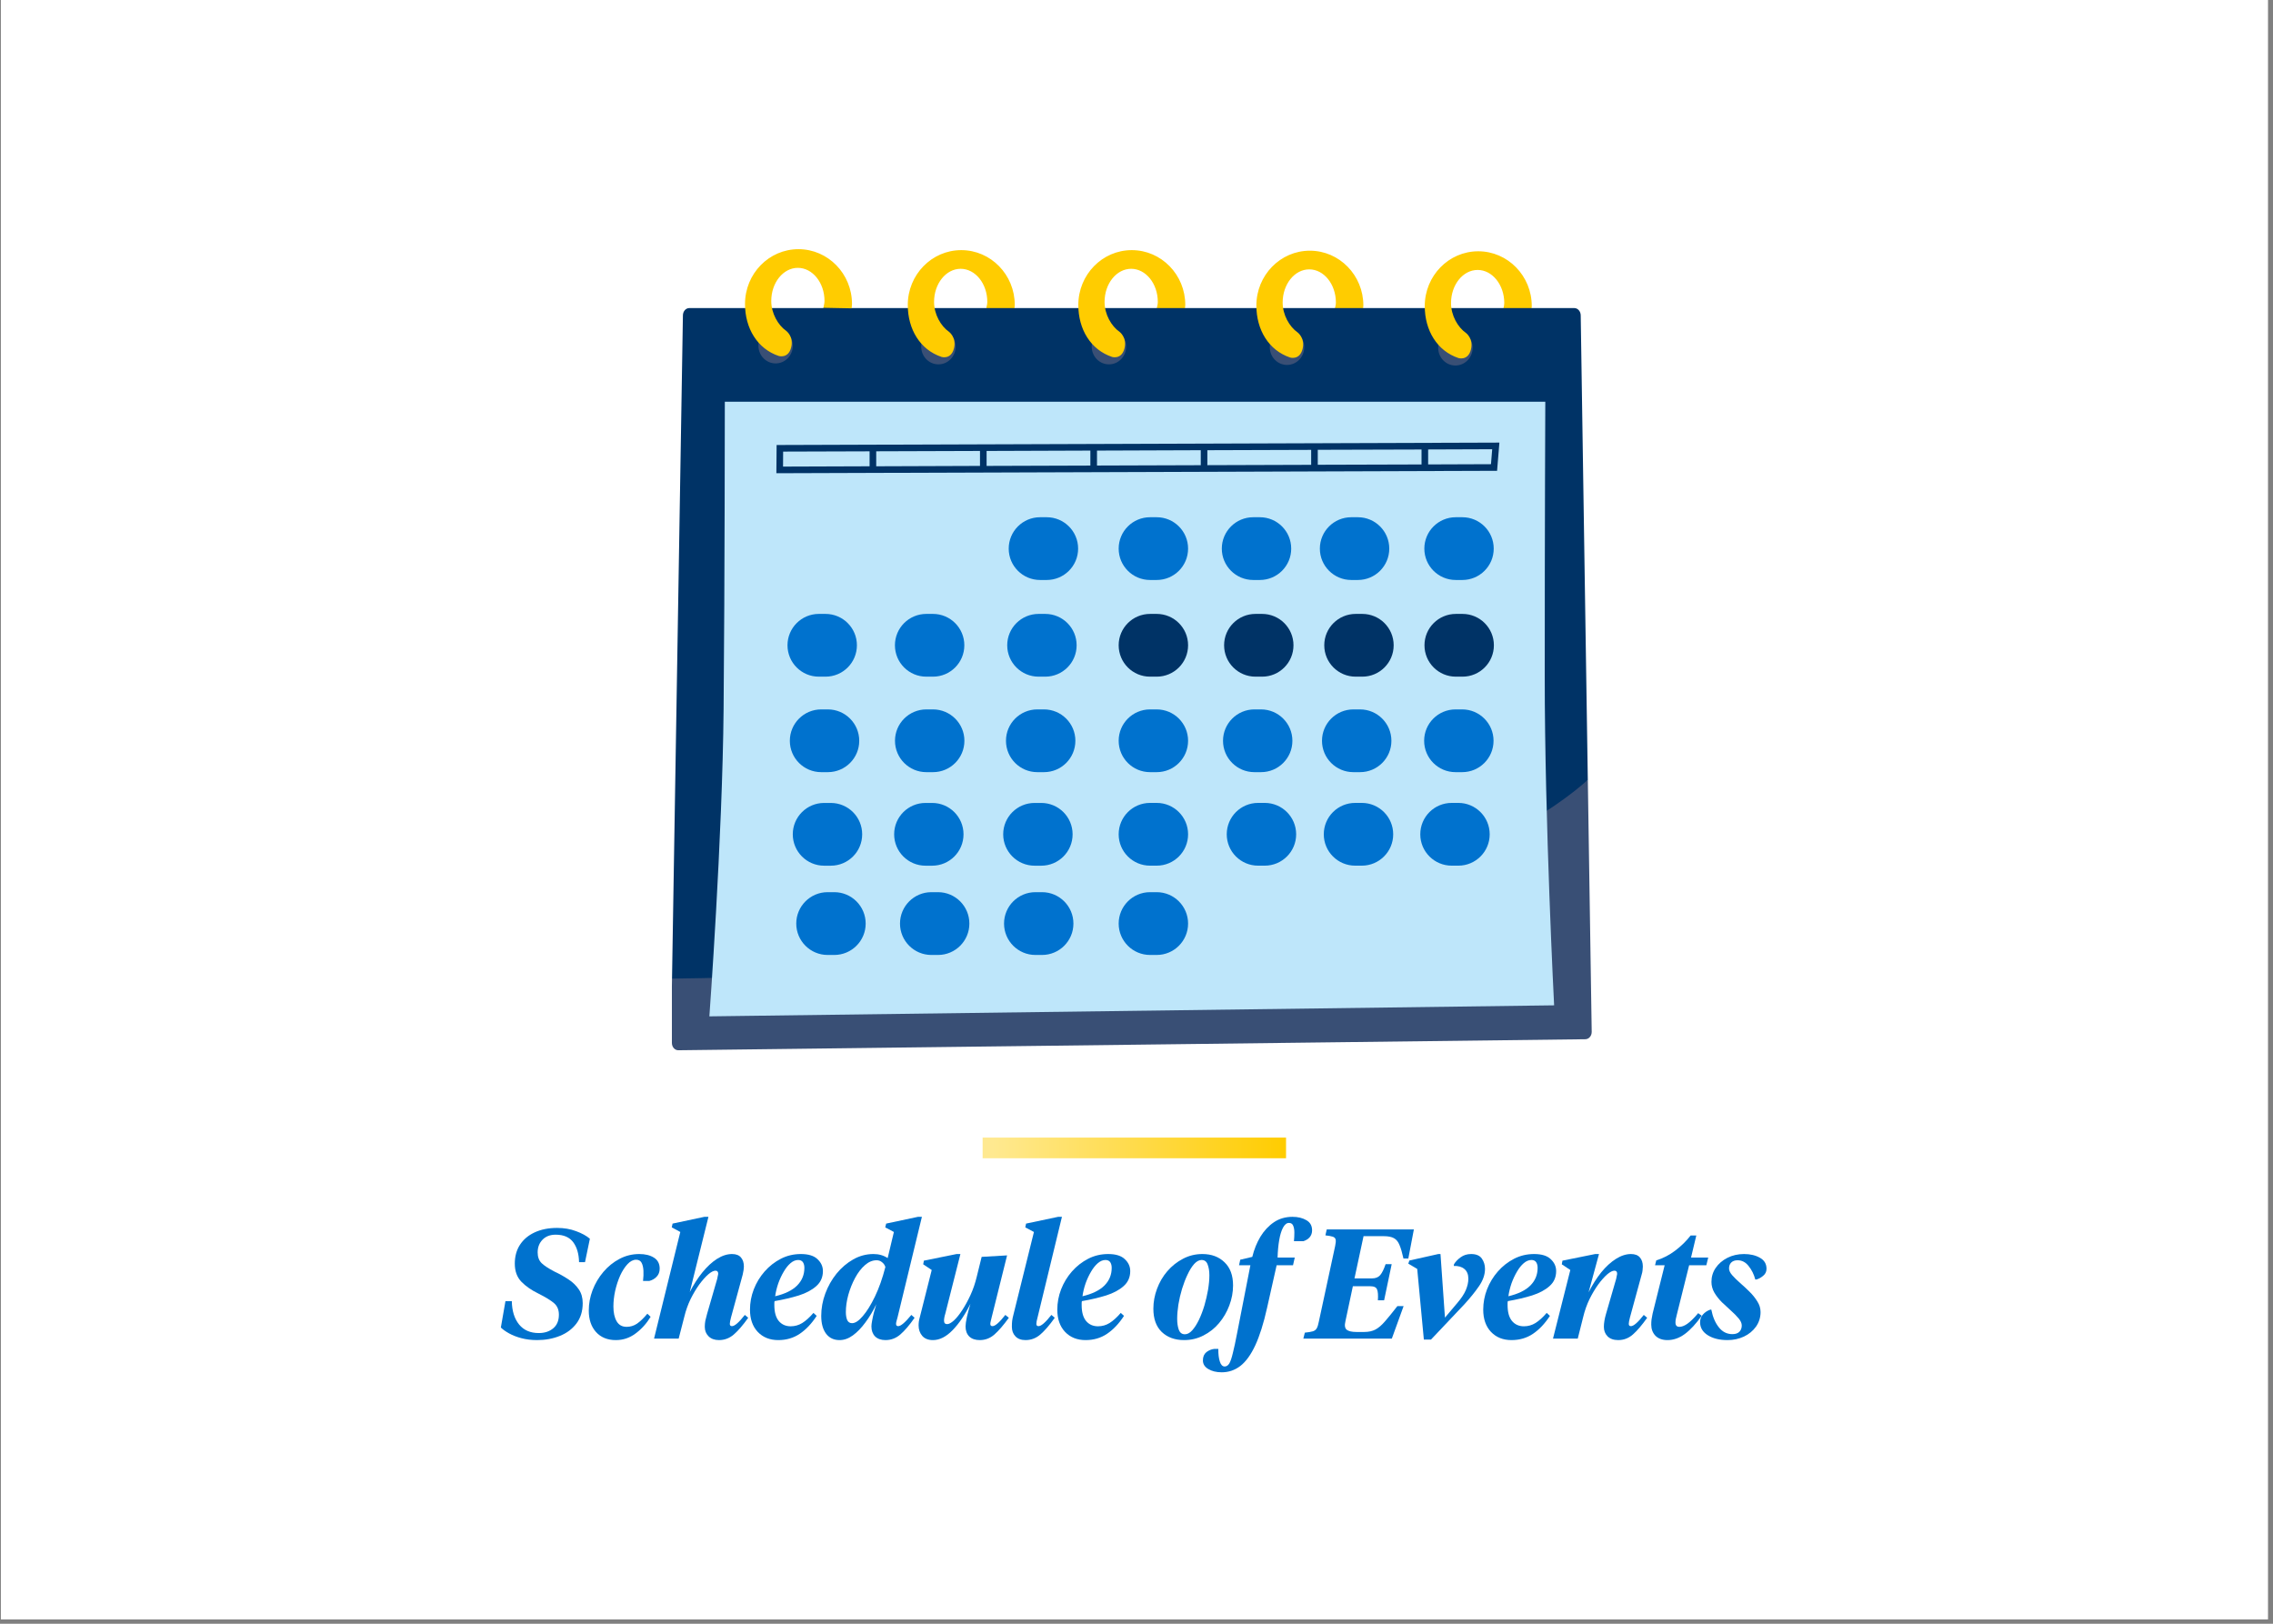
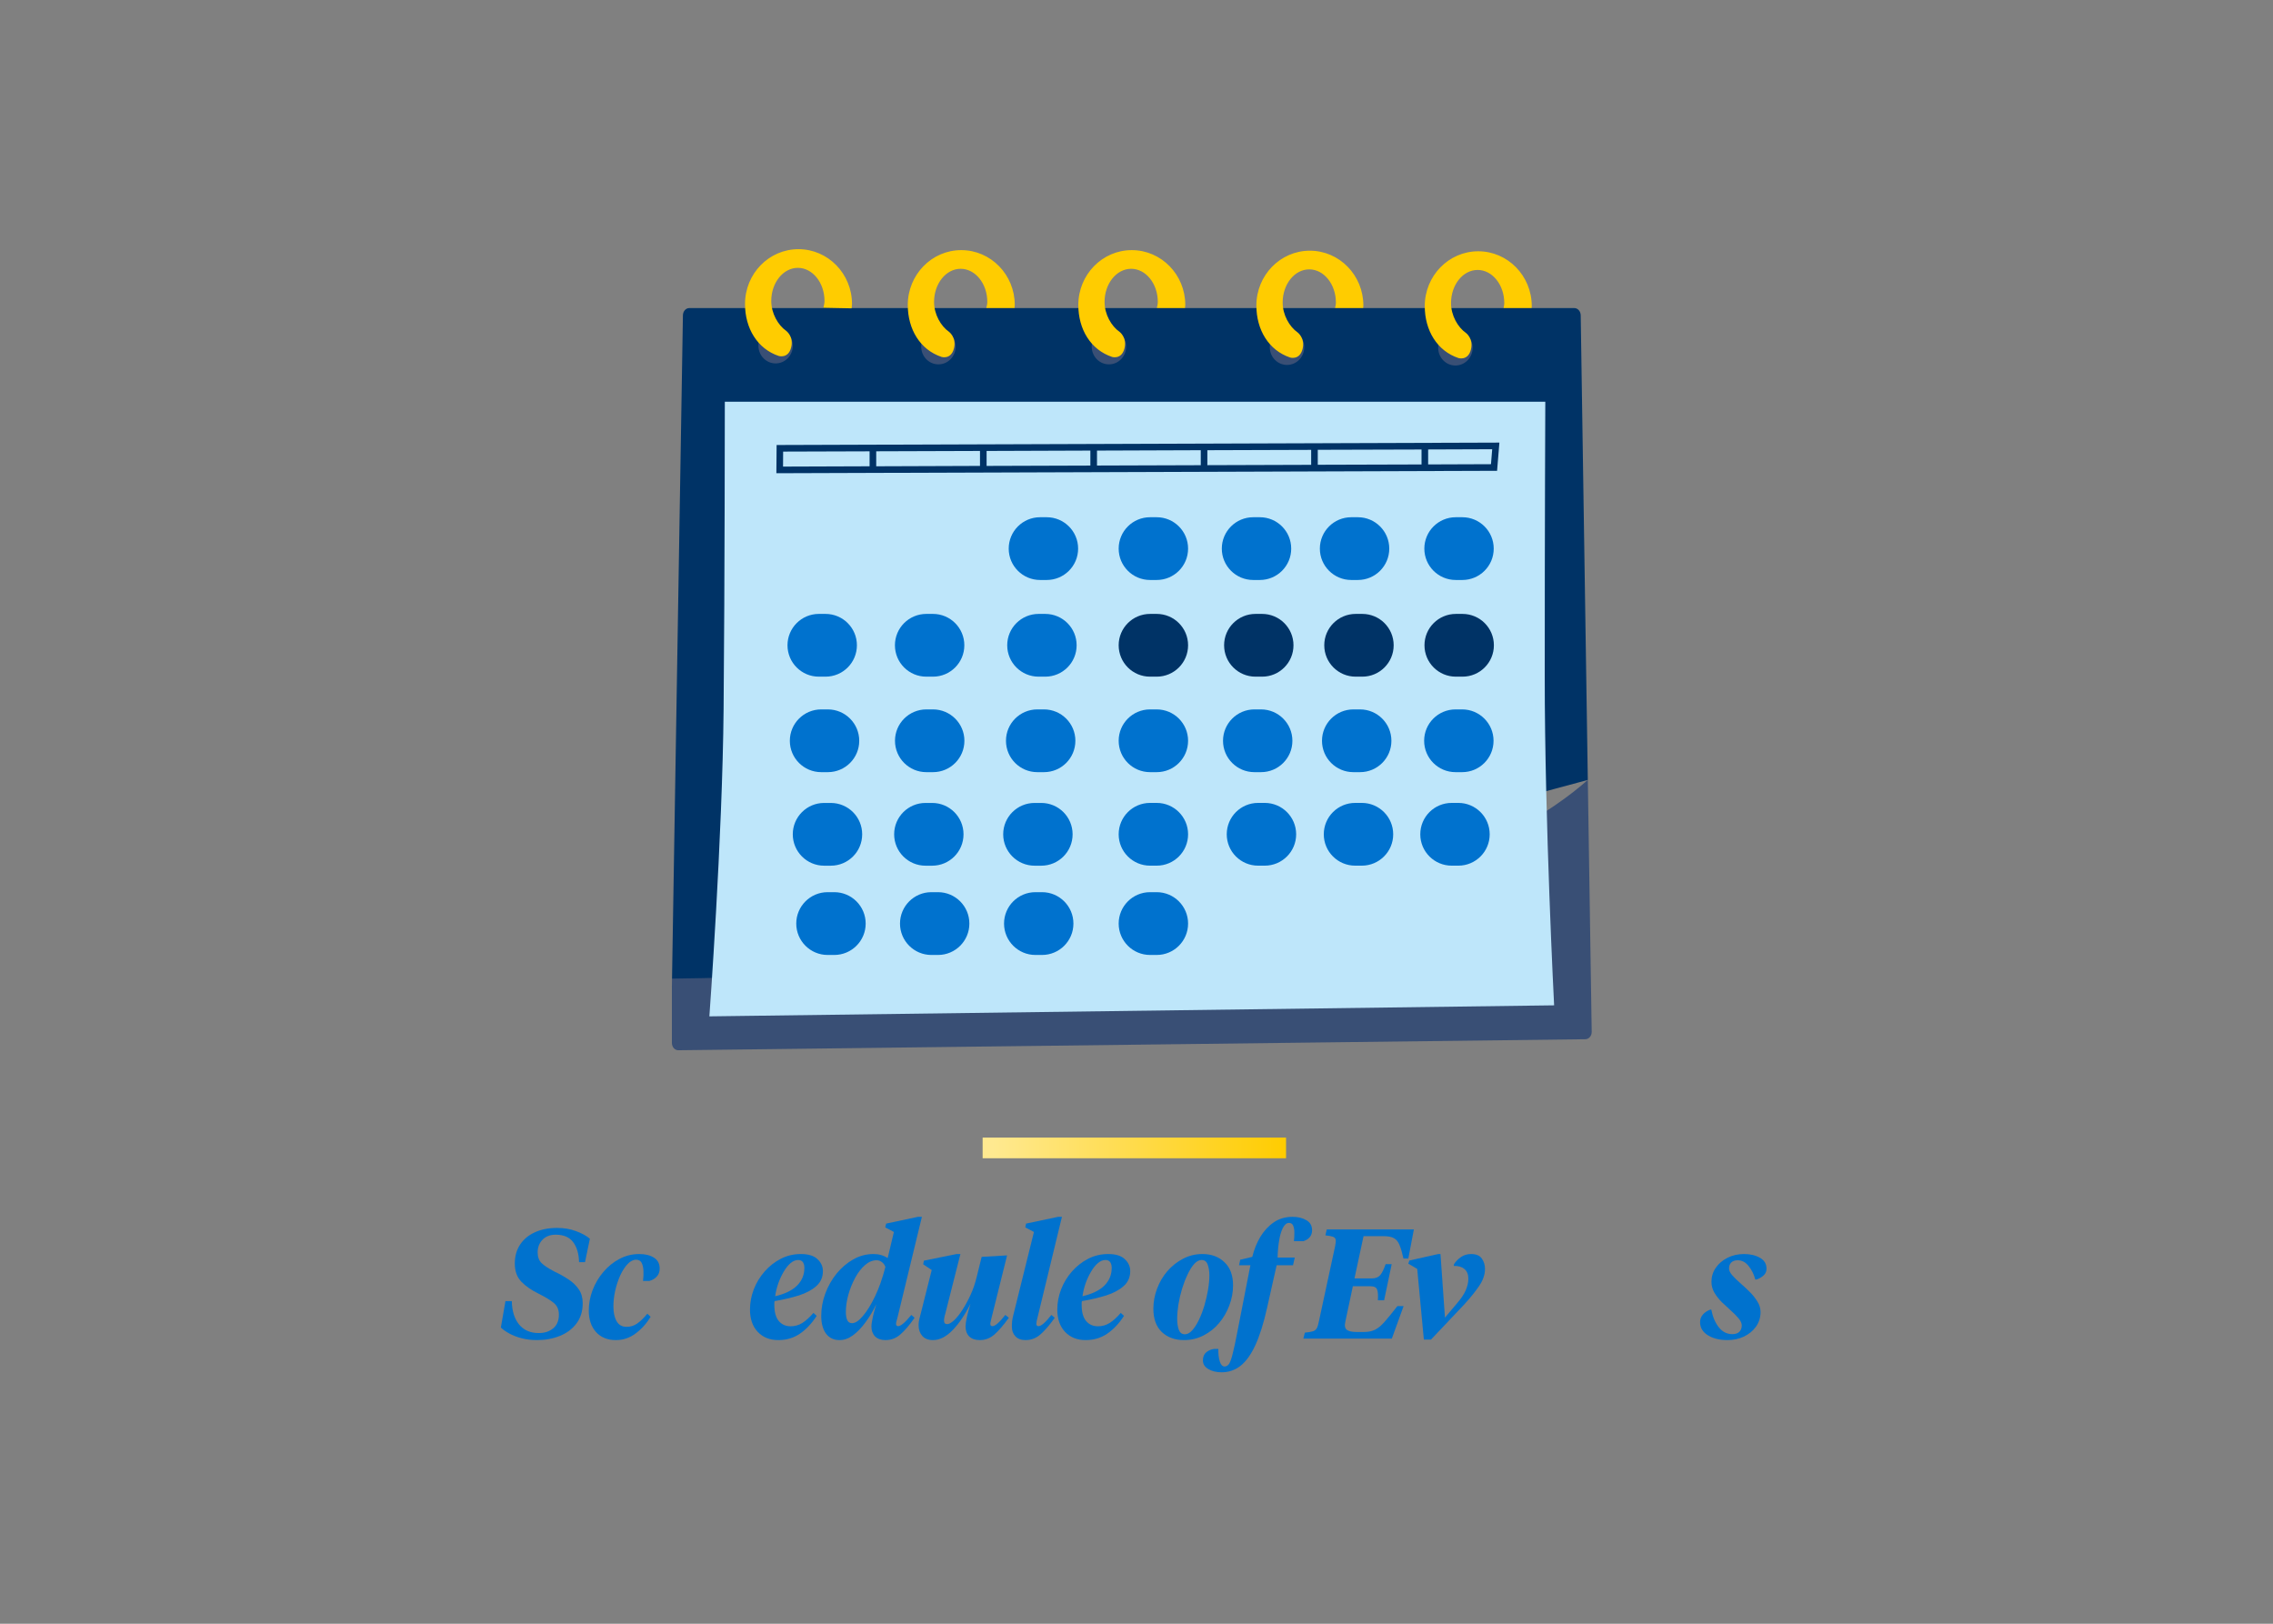
<svg xmlns="http://www.w3.org/2000/svg" width="350" zoomAndPan="magnify" viewBox="0 0 262.5 187.5" height="250" preserveAspectRatio="xMidYMid meet" version="1.0">
  <rect x="0" y="0" width="262.5" height="187.5" fill="#808080" stroke="none" />
  <defs>
    <g />
    <clipPath id="9d00f1d2fd">
-       <path d="M 0.102 0 L 261.902 0 L 261.902 187 L 0.102 187 Z M 0.102 0 " clip-rule="nonzero" />
-     </clipPath>
+       </clipPath>
    <clipPath id="abbda15c33">
      <path d="M 77.594 33 L 183.812 33 L 183.812 118 L 77.594 118 Z M 77.594 33 " clip-rule="nonzero" />
    </clipPath>
    <clipPath id="7f4d5b13c3">
      <path d="M 77.594 37 L 183.812 37 L 183.812 121.523 L 77.594 121.523 Z M 77.594 37 " clip-rule="nonzero" />
    </clipPath>
    <clipPath id="f18c2a2f2f">
      <path d="M 86 28.77 L 177 28.77 L 177 42 L 86 42 Z M 86 28.77 " clip-rule="nonzero" />
    </clipPath>
    <clipPath id="c0a1e5c743">
      <path d="M 113.48 131.359 L 148.52 131.359 L 148.52 133.746 L 113.48 133.746 Z M 113.48 131.359 " clip-rule="nonzero" />
    </clipPath>
    <linearGradient x1="0.005" gradientTransform="matrix(-0.009, 0, 0, -0.009, 148.519, 133.747)" y1="128" x2="3760.005" gradientUnits="userSpaceOnUse" y2="128" id="067e66e93d">
      <stop stop-opacity="1" stop-color="rgb(100%, 79.999%, 0%)" offset="0" />
      <stop stop-opacity="1" stop-color="rgb(100%, 80.043%, 0.22%)" offset="0.004" />
      <stop stop-opacity="1" stop-color="rgb(100%, 80.089%, 0.441%)" offset="0.008" />
      <stop stop-opacity="1" stop-color="rgb(100%, 80.133%, 0.661%)" offset="0.012" />
      <stop stop-opacity="1" stop-color="rgb(100%, 80.177%, 0.882%)" offset="0.016" />
      <stop stop-opacity="1" stop-color="rgb(100%, 80.222%, 1.102%)" offset="0.02" />
      <stop stop-opacity="1" stop-color="rgb(100%, 80.266%, 1.323%)" offset="0.023" />
      <stop stop-opacity="1" stop-color="rgb(100%, 80.31%, 1.544%)" offset="0.027" />
      <stop stop-opacity="1" stop-color="rgb(100%, 80.356%, 1.765%)" offset="0.031" />
      <stop stop-opacity="1" stop-color="rgb(100%, 80.4%, 1.985%)" offset="0.035" />
      <stop stop-opacity="1" stop-color="rgb(100%, 80.444%, 2.206%)" offset="0.039" />
      <stop stop-opacity="1" stop-color="rgb(100%, 80.489%, 2.426%)" offset="0.043" />
      <stop stop-opacity="1" stop-color="rgb(100%, 80.533%, 2.647%)" offset="0.047" />
      <stop stop-opacity="1" stop-color="rgb(100%, 80.577%, 2.867%)" offset="0.051" />
      <stop stop-opacity="1" stop-color="rgb(100%, 80.623%, 3.088%)" offset="0.055" />
      <stop stop-opacity="1" stop-color="rgb(100%, 80.667%, 3.31%)" offset="0.059" />
      <stop stop-opacity="1" stop-color="rgb(100%, 80.711%, 3.531%)" offset="0.062" />
      <stop stop-opacity="1" stop-color="rgb(100%, 80.756%, 3.751%)" offset="0.066" />
      <stop stop-opacity="1" stop-color="rgb(100%, 80.801%, 3.972%)" offset="0.07" />
      <stop stop-opacity="1" stop-color="rgb(100%, 80.846%, 4.192%)" offset="0.074" />
      <stop stop-opacity="1" stop-color="rgb(100%, 80.89%, 4.413%)" offset="0.078" />
      <stop stop-opacity="1" stop-color="rgb(100%, 80.934%, 4.633%)" offset="0.082" />
      <stop stop-opacity="1" stop-color="rgb(100%, 80.978%, 4.854%)" offset="0.086" />
      <stop stop-opacity="1" stop-color="rgb(100%, 81.023%, 5.074%)" offset="0.09" />
      <stop stop-opacity="1" stop-color="rgb(100%, 81.068%, 5.295%)" offset="0.094" />
      <stop stop-opacity="1" stop-color="rgb(100%, 81.113%, 5.516%)" offset="0.098" />
      <stop stop-opacity="1" stop-color="rgb(100%, 81.157%, 5.737%)" offset="0.102" />
      <stop stop-opacity="1" stop-color="rgb(100%, 81.201%, 5.957%)" offset="0.105" />
      <stop stop-opacity="1" stop-color="rgb(100%, 81.245%, 6.178%)" offset="0.109" />
      <stop stop-opacity="1" stop-color="rgb(100%, 81.29%, 6.398%)" offset="0.113" />
      <stop stop-opacity="1" stop-color="rgb(100%, 81.335%, 6.619%)" offset="0.117" />
      <stop stop-opacity="1" stop-color="rgb(100%, 81.38%, 6.839%)" offset="0.121" />
      <stop stop-opacity="1" stop-color="rgb(100%, 81.424%, 7.06%)" offset="0.125" />
      <stop stop-opacity="1" stop-color="rgb(100%, 81.468%, 7.281%)" offset="0.129" />
      <stop stop-opacity="1" stop-color="rgb(100%, 81.512%, 7.503%)" offset="0.133" />
      <stop stop-opacity="1" stop-color="rgb(100%, 81.557%, 7.722%)" offset="0.137" />
      <stop stop-opacity="1" stop-color="rgb(100%, 81.602%, 7.944%)" offset="0.141" />
      <stop stop-opacity="1" stop-color="rgb(100%, 81.647%, 8.163%)" offset="0.145" />
      <stop stop-opacity="1" stop-color="rgb(100%, 81.691%, 8.385%)" offset="0.148" />
      <stop stop-opacity="1" stop-color="rgb(100%, 81.735%, 8.604%)" offset="0.152" />
      <stop stop-opacity="1" stop-color="rgb(100%, 81.781%, 8.826%)" offset="0.156" />
      <stop stop-opacity="1" stop-color="rgb(100%, 81.825%, 9.047%)" offset="0.16" />
      <stop stop-opacity="1" stop-color="rgb(100%, 81.87%, 9.268%)" offset="0.164" />
      <stop stop-opacity="1" stop-color="rgb(100%, 81.914%, 9.488%)" offset="0.168" />
      <stop stop-opacity="1" stop-color="rgb(100%, 81.958%, 9.709%)" offset="0.172" />
      <stop stop-opacity="1" stop-color="rgb(100%, 82.002%, 9.929%)" offset="0.176" />
      <stop stop-opacity="1" stop-color="rgb(100%, 82.048%, 10.15%)" offset="0.18" />
      <stop stop-opacity="1" stop-color="rgb(100%, 82.092%, 10.37%)" offset="0.184" />
      <stop stop-opacity="1" stop-color="rgb(100%, 82.137%, 10.591%)" offset="0.188" />
      <stop stop-opacity="1" stop-color="rgb(100%, 82.181%, 10.812%)" offset="0.191" />
      <stop stop-opacity="1" stop-color="rgb(100%, 82.225%, 11.034%)" offset="0.195" />
      <stop stop-opacity="1" stop-color="rgb(100%, 82.269%, 11.253%)" offset="0.199" />
      <stop stop-opacity="1" stop-color="rgb(100%, 82.315%, 11.475%)" offset="0.203" />
      <stop stop-opacity="1" stop-color="rgb(100%, 82.359%, 11.694%)" offset="0.207" />
      <stop stop-opacity="1" stop-color="rgb(100%, 82.404%, 11.916%)" offset="0.211" />
      <stop stop-opacity="1" stop-color="rgb(100%, 82.448%, 12.135%)" offset="0.215" />
      <stop stop-opacity="1" stop-color="rgb(100%, 82.492%, 12.357%)" offset="0.219" />
      <stop stop-opacity="1" stop-color="rgb(100%, 82.536%, 12.578%)" offset="0.223" />
      <stop stop-opacity="1" stop-color="rgb(100%, 82.582%, 12.799%)" offset="0.227" />
      <stop stop-opacity="1" stop-color="rgb(100%, 82.626%, 13.019%)" offset="0.23" />
      <stop stop-opacity="1" stop-color="rgb(100%, 82.671%, 13.24%)" offset="0.234" />
      <stop stop-opacity="1" stop-color="rgb(100%, 82.715%, 13.46%)" offset="0.238" />
      <stop stop-opacity="1" stop-color="rgb(100%, 82.761%, 13.681%)" offset="0.242" />
      <stop stop-opacity="1" stop-color="rgb(100%, 82.805%, 13.901%)" offset="0.246" />
      <stop stop-opacity="1" stop-color="rgb(100%, 82.849%, 14.122%)" offset="0.25" />
      <stop stop-opacity="1" stop-color="rgb(100%, 82.893%, 14.343%)" offset="0.254" />
      <stop stop-opacity="1" stop-color="rgb(100%, 82.938%, 14.565%)" offset="0.258" />
      <stop stop-opacity="1" stop-color="rgb(100%, 82.982%, 14.784%)" offset="0.262" />
      <stop stop-opacity="1" stop-color="rgb(100%, 83.028%, 15.005%)" offset="0.266" />
      <stop stop-opacity="1" stop-color="rgb(100%, 83.072%, 15.225%)" offset="0.27" />
      <stop stop-opacity="1" stop-color="rgb(100%, 83.116%, 15.446%)" offset="0.273" />
      <stop stop-opacity="1" stop-color="rgb(100%, 83.16%, 15.666%)" offset="0.277" />
      <stop stop-opacity="1" stop-color="rgb(100%, 83.205%, 15.887%)" offset="0.281" />
      <stop stop-opacity="1" stop-color="rgb(100%, 83.249%, 16.109%)" offset="0.285" />
      <stop stop-opacity="1" stop-color="rgb(100%, 83.295%, 16.33%)" offset="0.289" />
      <stop stop-opacity="1" stop-color="rgb(100%, 83.339%, 16.55%)" offset="0.293" />
      <stop stop-opacity="1" stop-color="rgb(100%, 83.383%, 16.771%)" offset="0.297" />
      <stop stop-opacity="1" stop-color="rgb(100%, 83.427%, 16.991%)" offset="0.301" />
      <stop stop-opacity="1" stop-color="rgb(100%, 83.472%, 17.212%)" offset="0.305" />
      <stop stop-opacity="1" stop-color="rgb(100%, 83.516%, 17.432%)" offset="0.309" />
      <stop stop-opacity="1" stop-color="rgb(100%, 83.562%, 17.653%)" offset="0.312" />
      <stop stop-opacity="1" stop-color="rgb(100%, 83.606%, 17.874%)" offset="0.316" />
      <stop stop-opacity="1" stop-color="rgb(100%, 83.65%, 18.095%)" offset="0.32" />
      <stop stop-opacity="1" stop-color="rgb(100%, 83.694%, 18.315%)" offset="0.324" />
      <stop stop-opacity="1" stop-color="rgb(100%, 83.739%, 18.536%)" offset="0.328" />
      <stop stop-opacity="1" stop-color="rgb(100%, 83.783%, 18.756%)" offset="0.332" />
      <stop stop-opacity="1" stop-color="rgb(100%, 83.829%, 18.977%)" offset="0.336" />
      <stop stop-opacity="1" stop-color="rgb(100%, 83.873%, 19.197%)" offset="0.34" />
      <stop stop-opacity="1" stop-color="rgb(100%, 83.917%, 19.418%)" offset="0.344" />
      <stop stop-opacity="1" stop-color="rgb(100%, 83.961%, 19.64%)" offset="0.348" />
      <stop stop-opacity="1" stop-color="rgb(100%, 84.007%, 19.861%)" offset="0.352" />
      <stop stop-opacity="1" stop-color="rgb(100%, 84.052%, 20.081%)" offset="0.355" />
      <stop stop-opacity="1" stop-color="rgb(100%, 84.096%, 20.302%)" offset="0.359" />
      <stop stop-opacity="1" stop-color="rgb(100%, 84.14%, 20.522%)" offset="0.363" />
      <stop stop-opacity="1" stop-color="rgb(100%, 84.184%, 20.743%)" offset="0.367" />
      <stop stop-opacity="1" stop-color="rgb(100%, 84.229%, 20.963%)" offset="0.371" />
      <stop stop-opacity="1" stop-color="rgb(100%, 84.274%, 21.184%)" offset="0.375" />
      <stop stop-opacity="1" stop-color="rgb(100%, 84.319%, 21.405%)" offset="0.379" />
      <stop stop-opacity="1" stop-color="rgb(100%, 84.363%, 21.626%)" offset="0.383" />
      <stop stop-opacity="1" stop-color="rgb(100%, 84.407%, 21.846%)" offset="0.387" />
      <stop stop-opacity="1" stop-color="rgb(100%, 84.451%, 22.067%)" offset="0.391" />
      <stop stop-opacity="1" stop-color="rgb(100%, 84.496%, 22.287%)" offset="0.395" />
      <stop stop-opacity="1" stop-color="rgb(100%, 84.541%, 22.508%)" offset="0.398" />
      <stop stop-opacity="1" stop-color="rgb(100%, 84.586%, 22.728%)" offset="0.402" />
      <stop stop-opacity="1" stop-color="rgb(100%, 84.63%, 22.949%)" offset="0.406" />
      <stop stop-opacity="1" stop-color="rgb(100%, 84.674%, 23.17%)" offset="0.41" />
      <stop stop-opacity="1" stop-color="rgb(100%, 84.718%, 23.392%)" offset="0.414" />
      <stop stop-opacity="1" stop-color="rgb(100%, 84.763%, 23.611%)" offset="0.418" />
      <stop stop-opacity="1" stop-color="rgb(100%, 84.808%, 23.833%)" offset="0.422" />
      <stop stop-opacity="1" stop-color="rgb(100%, 84.853%, 24.052%)" offset="0.426" />
      <stop stop-opacity="1" stop-color="rgb(100%, 84.897%, 24.274%)" offset="0.43" />
      <stop stop-opacity="1" stop-color="rgb(100%, 84.941%, 24.493%)" offset="0.434" />
      <stop stop-opacity="1" stop-color="rgb(100%, 84.987%, 24.715%)" offset="0.438" />
      <stop stop-opacity="1" stop-color="rgb(100%, 85.031%, 24.936%)" offset="0.441" />
      <stop stop-opacity="1" stop-color="rgb(100%, 85.075%, 25.157%)" offset="0.445" />
      <stop stop-opacity="1" stop-color="rgb(100%, 85.12%, 25.377%)" offset="0.449" />
      <stop stop-opacity="1" stop-color="rgb(100%, 85.164%, 25.598%)" offset="0.453" />
      <stop stop-opacity="1" stop-color="rgb(100%, 85.208%, 25.818%)" offset="0.457" />
      <stop stop-opacity="1" stop-color="rgb(100%, 85.254%, 26.039%)" offset="0.461" />
      <stop stop-opacity="1" stop-color="rgb(100%, 85.298%, 26.259%)" offset="0.465" />
      <stop stop-opacity="1" stop-color="rgb(100%, 85.342%, 26.48%)" offset="0.469" />
      <stop stop-opacity="1" stop-color="rgb(100%, 85.387%, 26.701%)" offset="0.473" />
      <stop stop-opacity="1" stop-color="rgb(100%, 85.431%, 26.923%)" offset="0.477" />
      <stop stop-opacity="1" stop-color="rgb(100%, 85.475%, 27.142%)" offset="0.48" />
      <stop stop-opacity="1" stop-color="rgb(100%, 85.521%, 27.364%)" offset="0.484" />
      <stop stop-opacity="1" stop-color="rgb(100%, 85.565%, 27.583%)" offset="0.488" />
      <stop stop-opacity="1" stop-color="rgb(100%, 85.609%, 27.805%)" offset="0.492" />
      <stop stop-opacity="1" stop-color="rgb(100%, 85.654%, 28.024%)" offset="0.496" />
      <stop stop-opacity="1" stop-color="rgb(100%, 85.698%, 28.246%)" offset="0.5" />
      <stop stop-opacity="1" stop-color="rgb(100%, 85.742%, 28.467%)" offset="0.504" />
      <stop stop-opacity="1" stop-color="rgb(100%, 85.788%, 28.688%)" offset="0.508" />
      <stop stop-opacity="1" stop-color="rgb(100%, 85.832%, 28.908%)" offset="0.512" />
      <stop stop-opacity="1" stop-color="rgb(100%, 85.876%, 29.129%)" offset="0.516" />
      <stop stop-opacity="1" stop-color="rgb(100%, 85.921%, 29.349%)" offset="0.52" />
      <stop stop-opacity="1" stop-color="rgb(100%, 85.966%, 29.57%)" offset="0.523" />
      <stop stop-opacity="1" stop-color="rgb(100%, 86.011%, 29.79%)" offset="0.527" />
      <stop stop-opacity="1" stop-color="rgb(100%, 86.055%, 30.011%)" offset="0.531" />
      <stop stop-opacity="1" stop-color="rgb(100%, 86.099%, 30.231%)" offset="0.535" />
      <stop stop-opacity="1" stop-color="rgb(100%, 86.143%, 30.452%)" offset="0.539" />
      <stop stop-opacity="1" stop-color="rgb(100%, 86.188%, 30.673%)" offset="0.543" />
      <stop stop-opacity="1" stop-color="rgb(100%, 86.234%, 30.894%)" offset="0.547" />
      <stop stop-opacity="1" stop-color="rgb(100%, 86.278%, 31.114%)" offset="0.551" />
      <stop stop-opacity="1" stop-color="rgb(100%, 86.322%, 31.335%)" offset="0.555" />
      <stop stop-opacity="1" stop-color="rgb(100%, 86.366%, 31.555%)" offset="0.559" />
      <stop stop-opacity="1" stop-color="rgb(100%, 86.411%, 31.776%)" offset="0.562" />
      <stop stop-opacity="1" stop-color="rgb(100%, 86.455%, 31.996%)" offset="0.566" />
      <stop stop-opacity="1" stop-color="rgb(100%, 86.501%, 32.217%)" offset="0.57" />
      <stop stop-opacity="1" stop-color="rgb(100%, 86.545%, 32.439%)" offset="0.574" />
      <stop stop-opacity="1" stop-color="rgb(100%, 86.589%, 32.66%)" offset="0.578" />
      <stop stop-opacity="1" stop-color="rgb(100%, 86.633%, 32.88%)" offset="0.582" />
      <stop stop-opacity="1" stop-color="rgb(100%, 86.678%, 33.101%)" offset="0.586" />
      <stop stop-opacity="1" stop-color="rgb(100%, 86.722%, 33.321%)" offset="0.59" />
      <stop stop-opacity="1" stop-color="rgb(100%, 86.768%, 33.542%)" offset="0.594" />
      <stop stop-opacity="1" stop-color="rgb(100%, 86.812%, 33.762%)" offset="0.598" />
      <stop stop-opacity="1" stop-color="rgb(100%, 86.856%, 33.983%)" offset="0.602" />
      <stop stop-opacity="1" stop-color="rgb(100%, 86.9%, 34.204%)" offset="0.605" />
      <stop stop-opacity="1" stop-color="rgb(100%, 86.945%, 34.425%)" offset="0.609" />
      <stop stop-opacity="1" stop-color="rgb(100%, 86.989%, 34.645%)" offset="0.613" />
      <stop stop-opacity="1" stop-color="rgb(100%, 87.035%, 34.866%)" offset="0.617" />
      <stop stop-opacity="1" stop-color="rgb(100%, 87.079%, 35.086%)" offset="0.621" />
      <stop stop-opacity="1" stop-color="rgb(100%, 87.123%, 35.307%)" offset="0.625" />
      <stop stop-opacity="1" stop-color="rgb(100%, 87.167%, 35.527%)" offset="0.629" />
      <stop stop-opacity="1" stop-color="rgb(100%, 87.213%, 35.748%)" offset="0.633" />
      <stop stop-opacity="1" stop-color="rgb(100%, 87.257%, 35.97%)" offset="0.637" />
      <stop stop-opacity="1" stop-color="rgb(100%, 87.302%, 36.191%)" offset="0.641" />
      <stop stop-opacity="1" stop-color="rgb(100%, 87.346%, 36.411%)" offset="0.645" />
      <stop stop-opacity="1" stop-color="rgb(100%, 87.39%, 36.632%)" offset="0.648" />
      <stop stop-opacity="1" stop-color="rgb(100%, 87.434%, 36.852%)" offset="0.652" />
      <stop stop-opacity="1" stop-color="rgb(100%, 87.48%, 37.073%)" offset="0.656" />
      <stop stop-opacity="1" stop-color="rgb(100%, 87.524%, 37.292%)" offset="0.66" />
      <stop stop-opacity="1" stop-color="rgb(100%, 87.569%, 37.514%)" offset="0.664" />
      <stop stop-opacity="1" stop-color="rgb(100%, 87.613%, 37.735%)" offset="0.668" />
      <stop stop-opacity="1" stop-color="rgb(100%, 87.657%, 37.956%)" offset="0.672" />
      <stop stop-opacity="1" stop-color="rgb(100%, 87.701%, 38.176%)" offset="0.676" />
      <stop stop-opacity="1" stop-color="rgb(100%, 87.747%, 38.397%)" offset="0.68" />
      <stop stop-opacity="1" stop-color="rgb(100%, 87.791%, 38.617%)" offset="0.684" />
      <stop stop-opacity="1" stop-color="rgb(100%, 87.836%, 38.838%)" offset="0.688" />
      <stop stop-opacity="1" stop-color="rgb(100%, 87.88%, 39.058%)" offset="0.691" />
      <stop stop-opacity="1" stop-color="rgb(100%, 87.924%, 39.279%)" offset="0.695" />
      <stop stop-opacity="1" stop-color="rgb(100%, 87.968%, 39.5%)" offset="0.699" />
      <stop stop-opacity="1" stop-color="rgb(100%, 88.014%, 39.722%)" offset="0.703" />
      <stop stop-opacity="1" stop-color="rgb(100%, 88.058%, 39.941%)" offset="0.707" />
      <stop stop-opacity="1" stop-color="rgb(100%, 88.103%, 40.163%)" offset="0.711" />
      <stop stop-opacity="1" stop-color="rgb(100%, 88.147%, 40.382%)" offset="0.715" />
      <stop stop-opacity="1" stop-color="rgb(100%, 88.193%, 40.604%)" offset="0.719" />
      <stop stop-opacity="1" stop-color="rgb(100%, 88.237%, 40.823%)" offset="0.723" />
      <stop stop-opacity="1" stop-color="rgb(100%, 88.281%, 41.045%)" offset="0.727" />
      <stop stop-opacity="1" stop-color="rgb(100%, 88.326%, 41.266%)" offset="0.73" />
      <stop stop-opacity="1" stop-color="rgb(100%, 88.37%, 41.487%)" offset="0.734" />
      <stop stop-opacity="1" stop-color="rgb(100%, 88.414%, 41.707%)" offset="0.738" />
      <stop stop-opacity="1" stop-color="rgb(100%, 88.46%, 41.928%)" offset="0.742" />
      <stop stop-opacity="1" stop-color="rgb(100%, 88.504%, 42.148%)" offset="0.746" />
      <stop stop-opacity="1" stop-color="rgb(100%, 88.548%, 42.369%)" offset="0.75" />
      <stop stop-opacity="1" stop-color="rgb(100%, 88.593%, 42.589%)" offset="0.754" />
      <stop stop-opacity="1" stop-color="rgb(100%, 88.637%, 42.81%)" offset="0.758" />
      <stop stop-opacity="1" stop-color="rgb(100%, 88.681%, 43.031%)" offset="0.762" />
      <stop stop-opacity="1" stop-color="rgb(100%, 88.727%, 43.253%)" offset="0.766" />
      <stop stop-opacity="1" stop-color="rgb(100%, 88.771%, 43.472%)" offset="0.77" />
      <stop stop-opacity="1" stop-color="rgb(100%, 88.815%, 43.694%)" offset="0.773" />
      <stop stop-opacity="1" stop-color="rgb(100%, 88.86%, 43.913%)" offset="0.777" />
      <stop stop-opacity="1" stop-color="rgb(100%, 88.904%, 44.135%)" offset="0.781" />
      <stop stop-opacity="1" stop-color="rgb(100%, 88.948%, 44.354%)" offset="0.785" />
      <stop stop-opacity="1" stop-color="rgb(100%, 88.994%, 44.575%)" offset="0.789" />
      <stop stop-opacity="1" stop-color="rgb(100%, 89.038%, 44.797%)" offset="0.793" />
      <stop stop-opacity="1" stop-color="rgb(100%, 89.082%, 45.018%)" offset="0.797" />
      <stop stop-opacity="1" stop-color="rgb(100%, 89.127%, 45.238%)" offset="0.801" />
      <stop stop-opacity="1" stop-color="rgb(100%, 89.171%, 45.459%)" offset="0.805" />
      <stop stop-opacity="1" stop-color="rgb(100%, 89.215%, 45.679%)" offset="0.809" />
      <stop stop-opacity="1" stop-color="rgb(100%, 89.261%, 45.9%)" offset="0.812" />
      <stop stop-opacity="1" stop-color="rgb(100%, 89.305%, 46.12%)" offset="0.816" />
      <stop stop-opacity="1" stop-color="rgb(100%, 89.349%, 46.341%)" offset="0.82" />
      <stop stop-opacity="1" stop-color="rgb(100%, 89.394%, 46.562%)" offset="0.824" />
      <stop stop-opacity="1" stop-color="rgb(100%, 89.439%, 46.783%)" offset="0.828" />
      <stop stop-opacity="1" stop-color="rgb(100%, 89.484%, 47.003%)" offset="0.832" />
      <stop stop-opacity="1" stop-color="rgb(100%, 89.528%, 47.224%)" offset="0.836" />
      <stop stop-opacity="1" stop-color="rgb(100%, 89.572%, 47.444%)" offset="0.84" />
      <stop stop-opacity="1" stop-color="rgb(100%, 89.616%, 47.665%)" offset="0.844" />
      <stop stop-opacity="1" stop-color="rgb(100%, 89.661%, 47.885%)" offset="0.848" />
      <stop stop-opacity="1" stop-color="rgb(100%, 89.706%, 48.106%)" offset="0.852" />
      <stop stop-opacity="1" stop-color="rgb(100%, 89.751%, 48.328%)" offset="0.855" />
      <stop stop-opacity="1" stop-color="rgb(100%, 89.795%, 48.549%)" offset="0.859" />
      <stop stop-opacity="1" stop-color="rgb(100%, 89.839%, 48.769%)" offset="0.863" />
      <stop stop-opacity="1" stop-color="rgb(100%, 89.883%, 48.99%)" offset="0.867" />
      <stop stop-opacity="1" stop-color="rgb(100%, 89.928%, 49.21%)" offset="0.871" />
      <stop stop-opacity="1" stop-color="rgb(100%, 89.973%, 49.431%)" offset="0.875" />
      <stop stop-opacity="1" stop-color="rgb(100%, 90.018%, 49.651%)" offset="0.879" />
      <stop stop-opacity="1" stop-color="rgb(100%, 90.062%, 49.872%)" offset="0.883" />
      <stop stop-opacity="1" stop-color="rgb(100%, 90.106%, 50.093%)" offset="0.887" />
      <stop stop-opacity="1" stop-color="rgb(100%, 90.15%, 50.314%)" offset="0.891" />
      <stop stop-opacity="1" stop-color="rgb(100%, 90.195%, 50.534%)" offset="0.895" />
      <stop stop-opacity="1" stop-color="rgb(100%, 90.24%, 50.755%)" offset="0.898" />
      <stop stop-opacity="1" stop-color="rgb(100%, 90.285%, 50.975%)" offset="0.902" />
      <stop stop-opacity="1" stop-color="rgb(100%, 90.329%, 51.196%)" offset="0.906" />
      <stop stop-opacity="1" stop-color="rgb(100%, 90.373%, 51.416%)" offset="0.91" />
      <stop stop-opacity="1" stop-color="rgb(100%, 90.419%, 51.637%)" offset="0.914" />
      <stop stop-opacity="1" stop-color="rgb(100%, 90.463%, 51.859%)" offset="0.918" />
      <stop stop-opacity="1" stop-color="rgb(100%, 90.508%, 52.08%)" offset="0.922" />
      <stop stop-opacity="1" stop-color="rgb(100%, 90.552%, 52.3%)" offset="0.926" />
      <stop stop-opacity="1" stop-color="rgb(100%, 90.596%, 52.521%)" offset="0.93" />
      <stop stop-opacity="1" stop-color="rgb(100%, 90.64%, 52.74%)" offset="0.934" />
      <stop stop-opacity="1" stop-color="rgb(100%, 90.686%, 52.962%)" offset="0.938" />
      <stop stop-opacity="1" stop-color="rgb(100%, 90.73%, 53.181%)" offset="0.941" />
      <stop stop-opacity="1" stop-color="rgb(100%, 90.775%, 53.403%)" offset="0.945" />
      <stop stop-opacity="1" stop-color="rgb(100%, 90.819%, 53.624%)" offset="0.949" />
      <stop stop-opacity="1" stop-color="rgb(100%, 90.863%, 53.845%)" offset="0.953" />
      <stop stop-opacity="1" stop-color="rgb(100%, 90.907%, 54.065%)" offset="0.957" />
      <stop stop-opacity="1" stop-color="rgb(100%, 90.953%, 54.286%)" offset="0.961" />
      <stop stop-opacity="1" stop-color="rgb(100%, 90.997%, 54.506%)" offset="0.965" />
      <stop stop-opacity="1" stop-color="rgb(100%, 91.042%, 54.727%)" offset="0.969" />
      <stop stop-opacity="1" stop-color="rgb(100%, 91.086%, 54.947%)" offset="0.973" />
      <stop stop-opacity="1" stop-color="rgb(100%, 91.13%, 55.168%)" offset="0.977" />
      <stop stop-opacity="1" stop-color="rgb(100%, 91.174%, 55.388%)" offset="0.98" />
      <stop stop-opacity="1" stop-color="rgb(100%, 91.22%, 55.609%)" offset="0.984" />
      <stop stop-opacity="1" stop-color="rgb(100%, 91.264%, 55.83%)" offset="0.988" />
      <stop stop-opacity="1" stop-color="rgb(100%, 91.309%, 56.052%)" offset="0.992" />
      <stop stop-opacity="1" stop-color="rgb(100%, 91.353%, 56.271%)" offset="0.996" />
      <stop stop-opacity="1" stop-color="rgb(100%, 91.399%, 56.493%)" offset="1" />
    </linearGradient>
  </defs>
  <g clip-path="url(#9d00f1d2fd)">
    <path fill="#ffffff" d="M 0.102 0 L 261.902 0 L 261.902 187 L 0.102 187 Z M 0.102 0 " fill-opacity="1" fill-rule="nonzero" />
    <path fill="#ffffff" d="M 0.102 0 L 261.902 0 L 261.902 187 L 0.102 187 Z M 0.102 0 " fill-opacity="1" fill-rule="nonzero" />
  </g>
  <g fill="#0072ce" fill-opacity="1">
    <g transform="translate(57.764, 154.574)">
      <g>
        <path d="M 9.531 -4.094 C 9.531 -3.164 9.289 -2.383 8.812 -1.75 C 8.332 -1.113 7.691 -0.633 6.891 -0.312 C 6.098 0.008 5.223 0.172 4.266 0.172 C 3.609 0.172 3.004 0.098 2.453 -0.047 C 1.91 -0.191 1.43 -0.379 1.016 -0.609 C 0.609 -0.836 0.297 -1.062 0.078 -1.281 L 0.609 -4.328 L 1.344 -4.328 C 1.363 -3.191 1.645 -2.289 2.188 -1.625 C 2.727 -0.969 3.484 -0.641 4.453 -0.641 C 5.129 -0.641 5.688 -0.82 6.125 -1.188 C 6.562 -1.551 6.781 -2.078 6.781 -2.766 C 6.781 -3.328 6.594 -3.77 6.219 -4.094 C 5.844 -4.414 5.25 -4.781 4.438 -5.188 C 3.625 -5.582 2.961 -6.039 2.453 -6.562 C 1.941 -7.094 1.688 -7.789 1.688 -8.656 C 1.688 -9.488 1.883 -10.211 2.281 -10.828 C 2.688 -11.453 3.254 -11.93 3.984 -12.266 C 4.723 -12.609 5.586 -12.781 6.578 -12.781 C 7.379 -12.781 8.109 -12.656 8.766 -12.406 C 9.43 -12.164 9.961 -11.875 10.359 -11.531 L 9.797 -8.828 L 9.109 -8.828 C 9.086 -9.785 8.863 -10.551 8.438 -11.125 C 8.008 -11.707 7.332 -12 6.406 -12 C 5.77 -12 5.266 -11.805 4.891 -11.422 C 4.516 -11.035 4.328 -10.547 4.328 -9.953 C 4.328 -9.422 4.484 -9.004 4.797 -8.703 C 5.109 -8.41 5.602 -8.086 6.281 -7.734 C 6.844 -7.473 7.375 -7.176 7.875 -6.844 C 8.375 -6.52 8.773 -6.133 9.078 -5.688 C 9.379 -5.25 9.531 -4.719 9.531 -4.094 Z M 9.531 -4.094 " />
      </g>
    </g>
  </g>
  <g fill="#0072ce" fill-opacity="1">
    <g transform="translate(67.637, 154.574)">
      <g>
        <path d="M 5.828 -9.109 C 5.484 -9.109 5.148 -8.938 4.828 -8.594 C 4.516 -8.258 4.234 -7.82 3.984 -7.281 C 3.742 -6.738 3.551 -6.148 3.406 -5.516 C 3.27 -4.891 3.203 -4.285 3.203 -3.703 C 3.203 -2.992 3.328 -2.426 3.578 -2 C 3.828 -1.57 4.211 -1.359 4.734 -1.359 C 5.16 -1.359 5.555 -1.477 5.922 -1.719 C 6.285 -1.969 6.688 -2.352 7.125 -2.875 L 7.5 -2.516 C 7.031 -1.742 6.453 -1.102 5.766 -0.594 C 5.086 -0.082 4.328 0.172 3.484 0.172 C 2.516 0.172 1.75 -0.141 1.188 -0.766 C 0.633 -1.391 0.359 -2.211 0.359 -3.234 C 0.359 -4.035 0.504 -4.82 0.797 -5.594 C 1.098 -6.375 1.516 -7.078 2.047 -7.703 C 2.586 -8.336 3.207 -8.836 3.906 -9.203 C 4.613 -9.578 5.375 -9.766 6.188 -9.766 C 6.883 -9.766 7.453 -9.625 7.891 -9.344 C 8.328 -9.07 8.547 -8.648 8.547 -8.078 C 8.547 -7.703 8.43 -7.395 8.203 -7.156 C 7.984 -6.914 7.695 -6.75 7.344 -6.656 L 6.625 -6.656 C 6.676 -7.094 6.691 -7.492 6.672 -7.859 C 6.648 -8.234 6.578 -8.535 6.453 -8.766 C 6.328 -8.992 6.117 -9.109 5.828 -9.109 Z M 5.828 -9.109 " />
      </g>
    </g>
  </g>
  <g fill="#0072ce" fill-opacity="1">
    <g transform="translate(75.518, 154.574)">
      <g>
-         <path d="M 6.297 -14.062 L 4.141 -5.375 C 4.578 -6.227 5.062 -6.984 5.594 -7.641 C 6.133 -8.305 6.695 -8.828 7.281 -9.203 C 7.875 -9.578 8.453 -9.766 9.016 -9.766 C 9.484 -9.766 9.828 -9.633 10.047 -9.375 C 10.273 -9.125 10.391 -8.77 10.391 -8.312 C 10.391 -8.094 10.344 -7.781 10.25 -7.375 L 8.906 -2.453 C 8.812 -2.098 8.766 -1.848 8.766 -1.703 C 8.766 -1.523 8.848 -1.438 9.016 -1.438 C 9.328 -1.438 9.82 -1.867 10.5 -2.734 L 10.891 -2.406 C 10.285 -1.551 9.727 -0.906 9.219 -0.469 C 8.719 -0.039 8.148 0.172 7.516 0.172 C 7.004 0.172 6.602 0.023 6.312 -0.266 C 6.02 -0.555 5.875 -0.922 5.875 -1.359 C 5.875 -1.598 5.895 -1.832 5.938 -2.062 C 5.988 -2.289 6.055 -2.555 6.141 -2.859 L 7.312 -6.906 C 7.332 -7.02 7.352 -7.129 7.375 -7.234 C 7.406 -7.336 7.422 -7.426 7.422 -7.5 C 7.422 -7.727 7.316 -7.844 7.109 -7.844 C 6.891 -7.844 6.613 -7.703 6.281 -7.422 C 5.957 -7.141 5.613 -6.754 5.25 -6.266 C 4.895 -5.773 4.555 -5.207 4.234 -4.562 C 3.922 -3.914 3.676 -3.223 3.5 -2.484 L 2.859 0 L 0.016 0 L 3.047 -12.312 L 2.062 -12.844 L 2.156 -13.281 L 5.828 -14.062 Z M 6.297 -14.062 " />
-       </g>
+         </g>
    </g>
  </g>
  <g fill="#0072ce" fill-opacity="1">
    <g transform="translate(86.254, 154.574)">
      <g>
        <path d="M 8.781 -7.797 C 8.781 -7.086 8.523 -6.508 8.016 -6.062 C 7.516 -5.613 6.844 -5.254 6 -4.984 C 5.156 -4.723 4.223 -4.504 3.203 -4.328 C 3.18 -4.254 3.172 -4.176 3.172 -4.094 C 3.172 -4.02 3.172 -3.945 3.172 -3.875 C 3.172 -3.07 3.336 -2.461 3.672 -2.047 C 4.016 -1.629 4.477 -1.422 5.062 -1.422 C 5.539 -1.422 5.984 -1.547 6.391 -1.797 C 6.805 -2.055 7.238 -2.445 7.688 -2.969 L 8.062 -2.625 C 7.477 -1.727 6.82 -1.035 6.094 -0.547 C 5.375 -0.066 4.551 0.172 3.625 0.172 C 2.645 0.172 1.852 -0.145 1.25 -0.781 C 0.656 -1.414 0.359 -2.27 0.359 -3.344 C 0.359 -4.145 0.504 -4.926 0.797 -5.688 C 1.098 -6.457 1.516 -7.145 2.047 -7.75 C 2.586 -8.363 3.211 -8.852 3.922 -9.219 C 4.629 -9.582 5.398 -9.766 6.234 -9.766 C 7.109 -9.766 7.75 -9.566 8.156 -9.172 C 8.57 -8.785 8.781 -8.328 8.781 -7.797 Z M 5.922 -9.078 C 5.617 -9.078 5.32 -8.953 5.031 -8.703 C 4.75 -8.461 4.488 -8.133 4.25 -7.719 C 4.008 -7.312 3.801 -6.863 3.625 -6.375 C 3.457 -5.883 3.336 -5.391 3.266 -4.891 C 4.398 -5.16 5.242 -5.57 5.797 -6.125 C 6.359 -6.688 6.641 -7.367 6.641 -8.172 C 6.641 -8.441 6.582 -8.66 6.469 -8.828 C 6.352 -8.992 6.172 -9.078 5.922 -9.078 Z M 5.922 -9.078 " />
      </g>
    </g>
  </g>
  <g fill="#0072ce" fill-opacity="1">
    <g transform="translate(94.529, 154.574)">
      <g>
        <path d="M 3.875 -1.781 C 4.238 -1.781 4.648 -2.051 5.109 -2.594 C 5.578 -3.133 6.047 -3.891 6.516 -4.859 C 6.984 -5.828 7.383 -6.961 7.719 -8.266 C 7.656 -8.484 7.531 -8.664 7.344 -8.812 C 7.164 -8.969 6.953 -9.047 6.703 -9.047 C 6.234 -9.047 5.785 -8.859 5.359 -8.484 C 4.93 -8.109 4.551 -7.613 4.219 -7 C 3.895 -6.395 3.633 -5.742 3.438 -5.047 C 3.25 -4.359 3.156 -3.695 3.156 -3.062 C 3.156 -2.695 3.207 -2.391 3.312 -2.141 C 3.426 -1.898 3.613 -1.781 3.875 -1.781 Z M 7.984 -9.297 L 8.703 -12.312 L 7.703 -12.844 L 7.812 -13.281 L 11.484 -14.062 L 11.938 -14.062 L 9.125 -2.453 C 9.07 -2.285 9.031 -2.133 9 -2 C 8.969 -1.875 8.953 -1.773 8.953 -1.703 C 8.953 -1.523 9.035 -1.438 9.203 -1.438 C 9.504 -1.438 10.008 -1.867 10.719 -2.734 L 11.094 -2.406 C 10.5 -1.551 9.945 -0.906 9.438 -0.469 C 8.938 -0.039 8.367 0.172 7.734 0.172 C 7.223 0.172 6.82 0.031 6.531 -0.25 C 6.25 -0.539 6.109 -0.926 6.109 -1.406 C 6.109 -1.562 6.133 -1.781 6.188 -2.062 C 6.238 -2.352 6.305 -2.664 6.391 -3 C 6.484 -3.344 6.578 -3.664 6.672 -3.969 C 6.297 -3.188 5.875 -2.484 5.406 -1.859 C 4.945 -1.234 4.469 -0.738 3.969 -0.375 C 3.469 -0.008 2.953 0.172 2.422 0.172 C 1.766 0.172 1.25 -0.07 0.875 -0.562 C 0.5 -1.062 0.312 -1.75 0.312 -2.625 C 0.312 -3.5 0.469 -4.359 0.781 -5.203 C 1.094 -6.047 1.523 -6.812 2.078 -7.5 C 2.641 -8.188 3.281 -8.734 4 -9.141 C 4.727 -9.555 5.508 -9.766 6.344 -9.766 C 6.969 -9.766 7.516 -9.609 7.984 -9.297 Z M 7.984 -9.297 " />
      </g>
    </g>
  </g>
  <g fill="#0072ce" fill-opacity="1">
    <g transform="translate(105.57, 154.574)">
      <g>
        <path d="M 7.234 -7.156 L 7.797 -9.438 L 10.734 -9.609 L 8.953 -2.453 C 8.91 -2.273 8.875 -2.125 8.844 -2 C 8.812 -1.875 8.797 -1.773 8.797 -1.703 C 8.797 -1.523 8.879 -1.438 9.047 -1.438 C 9.359 -1.438 9.852 -1.867 10.531 -2.734 L 10.938 -2.406 C 10.32 -1.551 9.766 -0.906 9.266 -0.469 C 8.773 -0.039 8.211 0.172 7.578 0.172 C 7.055 0.172 6.648 0.031 6.359 -0.25 C 6.078 -0.539 5.938 -0.926 5.938 -1.406 C 5.938 -1.645 5.988 -2.008 6.094 -2.5 C 6.207 -2.988 6.344 -3.492 6.5 -4.016 C 5.875 -2.754 5.188 -1.738 4.438 -0.969 C 3.695 -0.207 2.941 0.172 2.172 0.172 C 1.629 0.172 1.219 0.008 0.938 -0.312 C 0.656 -0.645 0.516 -1.047 0.516 -1.516 C 0.516 -1.66 0.523 -1.816 0.547 -1.984 C 0.578 -2.16 0.617 -2.344 0.672 -2.531 L 2.031 -7.922 L 1.047 -8.578 L 1.125 -9 L 4.906 -9.766 L 5.344 -9.766 L 3.594 -2.859 C 3.539 -2.691 3.504 -2.539 3.484 -2.406 C 3.461 -2.281 3.453 -2.172 3.453 -2.078 C 3.453 -1.805 3.57 -1.672 3.812 -1.672 C 4.02 -1.672 4.281 -1.812 4.594 -2.094 C 4.906 -2.383 5.227 -2.785 5.562 -3.297 C 5.895 -3.805 6.211 -4.391 6.516 -5.047 C 6.816 -5.703 7.055 -6.406 7.234 -7.156 Z M 7.234 -7.156 " />
      </g>
    </g>
  </g>
  <g fill="#0072ce" fill-opacity="1">
    <g transform="translate(116.467, 154.574)">
      <g>
        <path d="M 6.172 -14.062 L 3.359 -2.453 C 3.316 -2.285 3.281 -2.133 3.25 -2 C 3.227 -1.875 3.219 -1.773 3.219 -1.703 C 3.219 -1.523 3.301 -1.438 3.469 -1.438 C 3.781 -1.438 4.273 -1.867 4.953 -2.734 L 5.344 -2.406 C 4.738 -1.551 4.18 -0.906 3.672 -0.469 C 3.172 -0.039 2.602 0.172 1.969 0.172 C 1.457 0.172 1.066 0.023 0.797 -0.266 C 0.523 -0.555 0.391 -0.922 0.391 -1.359 C 0.391 -1.598 0.398 -1.828 0.422 -2.047 C 0.453 -2.273 0.508 -2.547 0.594 -2.859 L 2.938 -12.312 L 1.938 -12.844 L 2.031 -13.281 L 5.734 -14.062 Z M 6.172 -14.062 " />
      </g>
    </g>
  </g>
  <g fill="#0072ce" fill-opacity="1">
    <g transform="translate(121.745, 154.574)">
      <g>
        <path d="M 8.781 -7.797 C 8.781 -7.086 8.523 -6.508 8.016 -6.062 C 7.516 -5.613 6.844 -5.254 6 -4.984 C 5.156 -4.723 4.223 -4.504 3.203 -4.328 C 3.18 -4.254 3.172 -4.176 3.172 -4.094 C 3.172 -4.02 3.172 -3.945 3.172 -3.875 C 3.172 -3.07 3.336 -2.461 3.672 -2.047 C 4.016 -1.629 4.477 -1.422 5.062 -1.422 C 5.539 -1.422 5.984 -1.547 6.391 -1.797 C 6.805 -2.055 7.238 -2.445 7.688 -2.969 L 8.062 -2.625 C 7.477 -1.727 6.82 -1.035 6.094 -0.547 C 5.375 -0.066 4.551 0.172 3.625 0.172 C 2.645 0.172 1.852 -0.145 1.25 -0.781 C 0.656 -1.414 0.359 -2.27 0.359 -3.344 C 0.359 -4.145 0.504 -4.926 0.797 -5.688 C 1.098 -6.457 1.516 -7.145 2.047 -7.75 C 2.586 -8.363 3.211 -8.852 3.922 -9.219 C 4.629 -9.582 5.398 -9.766 6.234 -9.766 C 7.109 -9.766 7.75 -9.566 8.156 -9.172 C 8.57 -8.785 8.781 -8.328 8.781 -7.797 Z M 5.922 -9.078 C 5.617 -9.078 5.32 -8.953 5.031 -8.703 C 4.75 -8.461 4.488 -8.133 4.25 -7.719 C 4.008 -7.312 3.801 -6.863 3.625 -6.375 C 3.457 -5.883 3.336 -5.391 3.266 -4.891 C 4.398 -5.16 5.242 -5.57 5.797 -6.125 C 6.359 -6.688 6.641 -7.367 6.641 -8.172 C 6.641 -8.441 6.582 -8.66 6.469 -8.828 C 6.352 -8.992 6.172 -9.078 5.922 -9.078 Z M 5.922 -9.078 " />
      </g>
    </g>
  </g>
  <g fill="#0072ce" fill-opacity="1">
    <g transform="translate(130.021, 154.574)">
      <g />
    </g>
  </g>
  <g fill="#0072ce" fill-opacity="1">
    <g transform="translate(132.839, 154.574)">
      <g>
        <path d="M 3.109 -2.281 C 3.109 -1.789 3.172 -1.367 3.297 -1.016 C 3.43 -0.672 3.664 -0.5 4 -0.5 C 4.289 -0.5 4.57 -0.648 4.844 -0.953 C 5.125 -1.266 5.383 -1.672 5.625 -2.172 C 5.863 -2.672 6.07 -3.219 6.25 -3.812 C 6.426 -4.414 6.566 -5.02 6.672 -5.625 C 6.773 -6.238 6.828 -6.801 6.828 -7.312 C 6.828 -7.801 6.758 -8.219 6.625 -8.562 C 6.5 -8.906 6.266 -9.078 5.922 -9.078 C 5.641 -9.078 5.359 -8.926 5.078 -8.625 C 4.805 -8.32 4.551 -7.914 4.312 -7.406 C 4.07 -6.906 3.859 -6.352 3.672 -5.75 C 3.492 -5.156 3.352 -4.551 3.25 -3.938 C 3.156 -3.332 3.109 -2.781 3.109 -2.281 Z M 9.562 -6.141 C 9.562 -5.348 9.414 -4.57 9.125 -3.812 C 8.844 -3.062 8.445 -2.383 7.938 -1.781 C 7.438 -1.188 6.836 -0.711 6.141 -0.359 C 5.453 -0.004 4.707 0.172 3.906 0.172 C 2.844 0.172 1.984 -0.141 1.328 -0.766 C 0.68 -1.391 0.359 -2.285 0.359 -3.453 C 0.359 -4.234 0.5 -5 0.781 -5.75 C 1.062 -6.508 1.457 -7.188 1.969 -7.781 C 2.488 -8.383 3.094 -8.863 3.781 -9.219 C 4.469 -9.582 5.211 -9.766 6.016 -9.766 C 7.078 -9.766 7.93 -9.445 8.578 -8.812 C 9.234 -8.188 9.562 -7.297 9.562 -6.141 Z M 9.562 -6.141 " />
      </g>
    </g>
  </g>
  <g fill="#0072ce" fill-opacity="1">
    <g transform="translate(142.372, 154.574)">
      <g>
        <path d="M 0.719 -8.469 L 0.859 -9.109 L 2.25 -9.438 C 2.457 -10.289 2.77 -11.066 3.188 -11.766 C 3.613 -12.461 4.133 -13.02 4.75 -13.438 C 5.363 -13.852 6.078 -14.062 6.891 -14.062 C 7.523 -14.062 8.062 -13.93 8.5 -13.672 C 8.938 -13.422 9.156 -13.031 9.156 -12.5 C 9.156 -12.195 9.066 -11.938 8.891 -11.719 C 8.711 -11.508 8.469 -11.352 8.156 -11.25 L 7.062 -11.25 C 7.094 -11.594 7.109 -11.926 7.109 -12.25 C 7.109 -12.57 7.062 -12.836 6.969 -13.047 C 6.883 -13.254 6.723 -13.359 6.484 -13.359 C 6.223 -13.359 5.992 -13.176 5.797 -12.812 C 5.609 -12.457 5.461 -11.977 5.359 -11.375 C 5.254 -10.77 5.191 -10.098 5.172 -9.359 L 7.156 -9.359 L 6.953 -8.469 L 5.062 -8.469 L 3.953 -3.531 C 3.555 -1.75 3.102 -0.312 2.594 0.781 C 2.082 1.875 1.508 2.664 0.875 3.156 C 0.238 3.645 -0.477 3.891 -1.281 3.891 C -1.895 3.891 -2.41 3.766 -2.828 3.516 C -3.242 3.273 -3.453 2.941 -3.453 2.516 C -3.453 2.098 -3.316 1.781 -3.047 1.562 C -2.773 1.352 -2.473 1.227 -2.141 1.188 L -1.672 1.188 C -1.68 1.781 -1.625 2.266 -1.5 2.641 C -1.383 3.023 -1.195 3.219 -0.938 3.219 C -0.727 3.219 -0.551 3.102 -0.406 2.875 C -0.27 2.645 -0.133 2.25 0 1.688 C 0.145 1.125 0.312 0.348 0.5 -0.641 L 2.031 -8.469 Z M 0.719 -8.469 " />
      </g>
    </g>
  </g>
  <g fill="#0072ce" fill-opacity="1">
    <g transform="translate(148.152, 154.574)">
      <g />
    </g>
  </g>
  <g fill="#0072ce" fill-opacity="1">
    <g transform="translate(150.971, 154.574)">
      <g>
        <path d="M 9.766 0 L -0.453 0 L -0.281 -0.688 C 0.133 -0.727 0.445 -0.781 0.656 -0.844 C 0.863 -0.914 1.008 -1.031 1.094 -1.188 C 1.188 -1.352 1.266 -1.598 1.328 -1.922 L 3.219 -10.688 C 3.289 -11.02 3.312 -11.266 3.281 -11.422 C 3.25 -11.586 3.141 -11.703 2.953 -11.766 C 2.773 -11.828 2.488 -11.879 2.094 -11.922 L 2.25 -12.609 L 12.312 -12.609 L 11.672 -9.25 L 11.109 -9.25 C 10.961 -9.914 10.812 -10.43 10.656 -10.797 C 10.508 -11.172 10.297 -11.438 10.016 -11.594 C 9.742 -11.75 9.348 -11.828 8.828 -11.828 L 6.5 -11.828 L 5.453 -6.953 L 7.484 -6.953 C 7.891 -6.953 8.203 -7.078 8.422 -7.328 C 8.641 -7.586 8.848 -8.008 9.047 -8.594 L 9.75 -8.594 L 8.875 -4.422 L 8.156 -4.422 C 8.195 -5.016 8.164 -5.43 8.062 -5.672 C 7.969 -5.922 7.707 -6.047 7.281 -6.047 L 5.266 -6.047 L 4.406 -2 C 4.289 -1.52 4.344 -1.191 4.562 -1.016 C 4.789 -0.848 5.16 -0.766 5.672 -0.766 L 6.578 -0.766 C 7.086 -0.766 7.52 -0.859 7.875 -1.047 C 8.227 -1.234 8.594 -1.547 8.969 -1.984 C 9.352 -2.422 9.832 -3.008 10.406 -3.75 L 11.125 -3.75 Z M 9.766 0 " />
      </g>
    </g>
  </g>
  <g fill="#0072ce" fill-opacity="1">
    <g transform="translate(162.263, 154.574)">
      <g>
        <path d="M 1.406 -8.047 L 0.375 -8.656 L 0.5 -9.016 L 3.844 -9.766 L 4.094 -9.766 L 4.609 -2.422 L 6.031 -4.109 C 6.488 -4.641 6.816 -5.133 7.016 -5.594 C 7.211 -6.062 7.312 -6.5 7.312 -6.906 C 7.312 -7.414 7.156 -7.797 6.844 -8.047 C 6.539 -8.297 6.133 -8.41 5.625 -8.391 L 5.656 -8.594 C 5.832 -8.883 6.086 -9.148 6.422 -9.391 C 6.766 -9.641 7.164 -9.766 7.625 -9.766 C 8.219 -9.766 8.633 -9.586 8.875 -9.234 C 9.113 -8.891 9.234 -8.492 9.234 -8.047 C 9.234 -7.391 9.004 -6.727 8.547 -6.062 C 8.098 -5.406 7.531 -4.703 6.844 -3.953 L 3 0.109 L 2.172 0.109 Z M 1.406 -8.047 " />
      </g>
    </g>
  </g>
  <g fill="#0072ce" fill-opacity="1">
    <g transform="translate(170.933, 154.574)">
      <g>
-         <path d="M 8.781 -7.797 C 8.781 -7.086 8.523 -6.508 8.016 -6.062 C 7.516 -5.613 6.844 -5.254 6 -4.984 C 5.156 -4.723 4.223 -4.504 3.203 -4.328 C 3.18 -4.254 3.172 -4.176 3.172 -4.094 C 3.172 -4.02 3.172 -3.945 3.172 -3.875 C 3.172 -3.07 3.336 -2.461 3.672 -2.047 C 4.016 -1.629 4.477 -1.422 5.062 -1.422 C 5.539 -1.422 5.984 -1.547 6.391 -1.797 C 6.805 -2.055 7.238 -2.445 7.688 -2.969 L 8.062 -2.625 C 7.477 -1.727 6.82 -1.035 6.094 -0.547 C 5.375 -0.066 4.551 0.172 3.625 0.172 C 2.645 0.172 1.852 -0.145 1.25 -0.781 C 0.656 -1.414 0.359 -2.27 0.359 -3.344 C 0.359 -4.145 0.504 -4.926 0.797 -5.688 C 1.098 -6.457 1.516 -7.145 2.047 -7.75 C 2.586 -8.363 3.211 -8.852 3.922 -9.219 C 4.629 -9.582 5.398 -9.766 6.234 -9.766 C 7.109 -9.766 7.75 -9.566 8.156 -9.172 C 8.57 -8.785 8.781 -8.328 8.781 -7.797 Z M 5.922 -9.078 C 5.617 -9.078 5.32 -8.953 5.031 -8.703 C 4.75 -8.461 4.488 -8.133 4.25 -7.719 C 4.008 -7.312 3.801 -6.863 3.625 -6.375 C 3.457 -5.883 3.336 -5.391 3.266 -4.891 C 4.398 -5.16 5.242 -5.57 5.797 -6.125 C 6.359 -6.688 6.641 -7.367 6.641 -8.172 C 6.641 -8.441 6.582 -8.66 6.469 -8.828 C 6.352 -8.992 6.172 -9.078 5.922 -9.078 Z M 5.922 -9.078 " />
-       </g>
+         </g>
    </g>
  </g>
  <g fill="#0072ce" fill-opacity="1">
    <g transform="translate(179.209, 154.574)">
      <g>
-         <path d="M 5.453 -9.766 L 4.25 -5.344 C 4.688 -6.207 5.172 -6.973 5.703 -7.641 C 6.242 -8.305 6.812 -8.828 7.406 -9.203 C 8 -9.578 8.578 -9.766 9.141 -9.766 C 9.609 -9.766 9.953 -9.633 10.172 -9.375 C 10.398 -9.125 10.516 -8.77 10.516 -8.312 C 10.516 -8.188 10.504 -8.047 10.484 -7.891 C 10.473 -7.742 10.438 -7.57 10.375 -7.375 L 9.031 -2.453 C 8.938 -2.098 8.891 -1.848 8.891 -1.703 C 8.891 -1.523 8.973 -1.438 9.141 -1.438 C 9.453 -1.438 9.945 -1.867 10.625 -2.734 L 11.016 -2.406 C 10.41 -1.551 9.859 -0.906 9.359 -0.469 C 8.867 -0.039 8.305 0.172 7.672 0.172 C 7.141 0.172 6.727 0.023 6.438 -0.266 C 6.156 -0.555 6.016 -0.922 6.016 -1.359 C 6.016 -1.785 6.098 -2.285 6.266 -2.859 L 7.438 -6.906 C 7.457 -7.02 7.477 -7.129 7.5 -7.234 C 7.531 -7.336 7.547 -7.426 7.547 -7.5 C 7.547 -7.727 7.441 -7.844 7.234 -7.844 C 7.016 -7.844 6.738 -7.703 6.406 -7.422 C 6.082 -7.141 5.738 -6.754 5.375 -6.266 C 5.02 -5.773 4.68 -5.207 4.359 -4.562 C 4.047 -3.914 3.801 -3.223 3.625 -2.484 L 3 0 L 0.141 0 L 2.141 -7.922 L 1.156 -8.578 L 1.234 -9 L 5.016 -9.766 Z M 5.453 -9.766 " />
-       </g>
+         </g>
    </g>
  </g>
  <g fill="#0072ce" fill-opacity="1">
    <g transform="translate(190.088, 154.574)">
      <g>
-         <path d="M 4.984 -8.469 L 3.562 -2.766 C 3.508 -2.555 3.469 -2.379 3.438 -2.234 C 3.414 -2.098 3.406 -1.973 3.406 -1.859 C 3.406 -1.523 3.555 -1.359 3.859 -1.359 C 4.129 -1.359 4.43 -1.473 4.766 -1.703 C 5.109 -1.941 5.531 -2.352 6.031 -2.938 L 6.438 -2.641 C 5.781 -1.711 5.129 -1.008 4.484 -0.531 C 3.848 -0.062 3.18 0.172 2.484 0.172 C 1.891 0.172 1.426 0.004 1.094 -0.328 C 0.77 -0.672 0.609 -1.098 0.609 -1.609 C 0.609 -1.816 0.617 -2.016 0.641 -2.203 C 0.672 -2.398 0.711 -2.629 0.766 -2.891 L 2.156 -8.469 L 1.047 -8.469 L 1.188 -9.031 C 1.969 -9.27 2.703 -9.648 3.391 -10.172 C 4.086 -10.703 4.676 -11.281 5.156 -11.906 L 5.812 -11.906 L 5.203 -9.359 L 7.188 -9.359 L 6.969 -8.469 Z M 4.984 -8.469 " />
-       </g>
+         </g>
    </g>
  </g>
  <g fill="#0072ce" fill-opacity="1">
    <g transform="translate(196.461, 154.574)">
      <g>
        <path d="M 3.609 -0.516 C 3.953 -0.516 4.219 -0.602 4.406 -0.781 C 4.594 -0.969 4.688 -1.211 4.688 -1.516 C 4.688 -1.773 4.566 -2.047 4.328 -2.328 C 4.098 -2.609 3.805 -2.906 3.453 -3.219 C 3.109 -3.531 2.758 -3.852 2.406 -4.188 C 2.062 -4.531 1.77 -4.898 1.531 -5.297 C 1.301 -5.691 1.188 -6.109 1.188 -6.547 C 1.188 -7.141 1.348 -7.676 1.672 -8.156 C 2.004 -8.645 2.457 -9.035 3.031 -9.328 C 3.602 -9.617 4.242 -9.766 4.953 -9.766 C 5.68 -9.766 6.297 -9.617 6.797 -9.328 C 7.297 -9.047 7.547 -8.625 7.547 -8.062 C 7.547 -7.727 7.414 -7.457 7.156 -7.25 C 6.906 -7.039 6.648 -6.898 6.391 -6.828 L 6.25 -6.828 C 6.094 -7.422 5.836 -7.938 5.484 -8.375 C 5.141 -8.82 4.711 -9.047 4.203 -9.047 C 3.891 -9.047 3.645 -8.957 3.469 -8.781 C 3.301 -8.613 3.219 -8.383 3.219 -8.094 C 3.219 -7.863 3.336 -7.609 3.578 -7.328 C 3.828 -7.047 4.133 -6.742 4.5 -6.422 C 4.863 -6.109 5.223 -5.773 5.578 -5.422 C 5.941 -5.066 6.242 -4.691 6.484 -4.297 C 6.734 -3.91 6.859 -3.5 6.859 -3.062 C 6.859 -2.438 6.68 -1.875 6.328 -1.375 C 5.973 -0.883 5.508 -0.504 4.938 -0.234 C 4.363 0.035 3.734 0.172 3.047 0.172 C 2.117 0.172 1.359 -0.016 0.766 -0.391 C 0.172 -0.766 -0.125 -1.266 -0.125 -1.891 C -0.125 -2.242 -0.016 -2.539 0.203 -2.781 C 0.422 -3.031 0.703 -3.219 1.047 -3.344 L 1.172 -3.344 C 1.336 -2.5 1.629 -1.816 2.047 -1.297 C 2.461 -0.773 2.984 -0.516 3.609 -0.516 Z M 3.609 -0.516 " />
      </g>
    </g>
  </g>
  <g clip-path="url(#abbda15c33)">
-     <path fill="#003366" d="M 183.371 90.062 L 166.09 114.328 L 81.922 117.363 L 77.609 113.008 L 78.867 36.426 C 78.867 35.953 79.195 35.574 79.609 35.574 L 95.078 35.574 L 95.094 35.547 L 96.504 33.41 L 98.32 35.574 L 113.906 35.574 L 115.625 33.805 L 117.16 35.574 L 133.598 35.574 L 135.434 33.805 L 136.852 35.574 L 154.18 35.574 L 155.609 33.805 L 157.43 35.574 L 173.641 35.574 L 174.699 33.805 L 176.883 35.574 L 181.809 35.574 C 182.219 35.574 182.551 35.957 182.551 36.426 Z M 183.371 90.062 " fill-opacity="1" fill-rule="nonzero" />
+     <path fill="#003366" d="M 183.371 90.062 L 81.922 117.363 L 77.609 113.008 L 78.867 36.426 C 78.867 35.953 79.195 35.574 79.609 35.574 L 95.078 35.574 L 95.094 35.547 L 96.504 33.41 L 98.32 35.574 L 113.906 35.574 L 115.625 33.805 L 117.16 35.574 L 133.598 35.574 L 135.434 33.805 L 136.852 35.574 L 154.18 35.574 L 155.609 33.805 L 157.43 35.574 L 173.641 35.574 L 174.699 33.805 L 176.883 35.574 L 181.809 35.574 C 182.219 35.574 182.551 35.957 182.551 36.426 Z M 183.371 90.062 " fill-opacity="1" fill-rule="nonzero" />
  </g>
  <g clip-path="url(#7f4d5b13c3)">
    <path fill="#394f75" d="M 183.82 119.156 C 183.82 119.625 183.492 120.004 183.078 120.004 L 78.332 121.277 C 77.922 121.277 77.594 120.898 77.594 120.43 L 77.594 113.895 L 77.609 113.004 C 150.176 112.086 175.473 97.086 183.371 90.059 Z M 89.574 41.965 C 90.672 41.965 91.562 41.047 91.562 39.918 C 91.562 38.785 90.672 37.871 89.574 37.871 C 88.477 37.871 87.586 38.785 87.586 39.918 C 87.586 41.047 88.477 41.965 89.574 41.965 Z M 108.375 42.074 C 109.473 42.074 110.363 41.16 110.363 40.027 C 110.363 38.898 109.473 37.98 108.375 37.98 C 107.277 37.98 106.387 38.898 106.387 40.027 C 106.387 41.16 107.277 42.074 108.375 42.074 Z M 128.066 42.074 C 129.164 42.074 130.055 41.16 130.055 40.027 C 130.055 38.898 129.164 37.98 128.066 37.98 C 126.969 37.98 126.078 38.898 126.078 40.027 C 126.078 41.16 126.969 42.074 128.066 42.074 Z M 148.633 42.141 C 149.73 42.141 150.621 41.227 150.621 40.094 C 150.621 38.965 149.73 38.047 148.633 38.047 C 147.535 38.047 146.645 38.965 146.645 40.094 C 146.645 41.227 147.535 42.141 148.633 42.141 Z M 168.078 42.207 C 169.176 42.207 170.07 41.293 170.07 40.16 C 170.07 39.031 169.176 38.113 168.078 38.113 C 166.984 38.113 166.09 39.031 166.09 40.16 C 166.09 41.289 166.98 42.207 168.078 42.207 Z M 168.078 42.207 " fill-opacity="1" fill-rule="nonzero" />
  </g>
  <path fill="#bee6fa" d="M 151.422 53.676 L 139.434 53.715 L 139.434 51.988 L 151.422 51.949 Z M 164.168 51.906 L 152.184 51.941 L 152.184 53.668 L 164.168 53.633 Z M 179.48 116.09 L 81.922 117.363 C 81.922 117.363 83.434 96.828 83.566 81.848 C 83.699 66.867 83.707 46.391 83.707 46.391 L 178.461 46.391 C 178.461 46.391 178.395 60.922 178.395 78.02 C 178.395 95.117 179.48 116.09 179.48 116.09 Z M 137.207 74.512 C 137.207 72.512 135.586 70.891 133.582 70.891 L 132.816 70.891 C 130.812 70.891 129.191 72.512 129.191 74.512 C 129.191 76.516 130.812 78.137 132.816 78.137 L 133.582 78.137 C 135.586 78.137 137.207 76.516 137.207 74.512 Z M 149.379 74.512 C 149.379 72.512 147.758 70.891 145.758 70.891 L 144.992 70.891 C 142.988 70.891 141.367 72.512 141.367 74.512 C 141.367 76.516 142.988 78.137 144.992 78.137 L 145.758 78.137 C 147.758 78.137 149.379 76.516 149.379 74.512 Z M 160.949 74.512 C 160.949 72.512 159.328 70.891 157.328 70.891 L 156.559 70.891 C 154.559 70.891 152.934 72.512 152.934 74.512 C 152.934 76.516 154.559 78.137 156.559 78.137 L 157.328 78.137 C 159.324 78.137 160.949 76.516 160.949 74.512 Z M 172.523 74.512 C 172.523 72.512 170.902 70.891 168.898 70.891 L 168.133 70.891 C 166.129 70.891 164.508 72.512 164.508 74.512 C 164.508 76.516 166.129 78.137 168.133 78.137 L 168.898 78.137 C 170.902 78.137 172.523 76.516 172.523 74.512 Z M 173.16 51.109 L 89.688 51.387 L 89.66 54.645 L 172.539 54.367 L 172.891 54.367 Z M 138.672 51.988 L 126.688 52.031 L 126.688 53.758 L 138.672 53.719 Z M 172.328 51.875 L 164.93 51.902 L 164.93 53.629 L 172.188 53.602 Z M 100.426 52.117 L 90.441 52.148 L 90.43 53.879 L 100.426 53.844 Z M 113.176 52.074 L 101.191 52.113 L 101.191 53.844 L 113.176 53.801 Z M 125.922 52.031 L 113.938 52.074 L 113.938 53.801 L 125.922 53.762 Z M 125.922 52.031 " fill-opacity="1" fill-rule="nonzero" />
  <path fill="#0072ce" d="M 164.492 63.352 C 164.492 61.348 166.113 59.727 168.117 59.727 L 168.883 59.727 C 170.883 59.727 172.504 61.348 172.504 63.352 C 172.504 65.352 170.883 66.973 168.883 66.973 L 168.117 66.973 C 166.113 66.973 164.492 65.352 164.492 63.352 Z M 156.297 89.164 L 157.066 89.164 C 159.066 89.164 160.688 87.543 160.688 85.543 C 160.688 83.543 159.066 81.918 157.066 81.918 L 156.297 81.918 C 154.293 81.918 152.672 83.543 152.672 85.543 C 152.672 87.543 154.293 89.164 156.297 89.164 Z M 157.27 92.715 L 156.504 92.715 C 154.5 92.715 152.879 94.336 152.879 96.34 C 152.879 98.34 154.5 99.961 156.504 99.961 L 157.27 99.961 C 159.273 99.961 160.895 98.34 160.895 96.34 C 160.895 94.34 159.273 92.715 157.27 92.715 Z M 133.582 81.918 L 132.816 81.918 C 130.812 81.918 129.191 83.539 129.191 85.539 C 129.191 87.543 130.812 89.164 132.816 89.164 L 133.582 89.164 C 135.586 89.164 137.207 87.543 137.207 85.539 C 137.207 83.543 135.586 81.918 133.582 81.918 Z M 133.582 92.715 L 132.816 92.715 C 130.812 92.715 129.191 94.336 129.191 96.34 C 129.191 98.34 130.812 99.961 132.816 99.961 L 133.582 99.961 C 135.586 99.961 137.207 98.34 137.207 96.34 C 137.207 94.34 135.586 92.715 133.582 92.715 Z M 133.582 103.023 L 132.816 103.023 C 130.812 103.023 129.191 104.648 129.191 106.648 C 129.191 108.648 130.812 110.273 132.816 110.273 L 133.582 110.273 C 135.586 110.273 137.207 108.648 137.207 106.648 C 137.207 104.648 135.586 103.023 133.582 103.023 Z M 94.84 89.164 L 95.605 89.164 C 97.609 89.164 99.23 87.543 99.23 85.543 C 99.23 83.543 97.609 81.918 95.605 81.918 L 94.84 81.918 C 92.836 81.918 91.215 83.543 91.215 85.543 C 91.215 87.543 92.836 89.164 94.84 89.164 Z M 95.176 99.965 L 95.945 99.965 C 97.945 99.965 99.57 98.344 99.57 96.34 C 99.57 94.34 97.945 92.719 95.945 92.719 L 95.176 92.719 C 93.176 92.719 91.555 94.34 91.555 96.34 C 91.555 98.34 93.176 99.965 95.176 99.965 Z M 96.348 103.023 L 95.578 103.023 C 93.578 103.023 91.957 104.648 91.957 106.648 C 91.957 108.648 93.578 110.273 95.578 110.273 L 96.348 110.273 C 98.348 110.273 99.973 108.648 99.973 106.648 C 99.973 104.648 98.348 103.023 96.348 103.023 Z M 94.566 78.137 L 95.336 78.137 C 97.34 78.137 98.961 76.516 98.961 74.512 C 98.961 72.512 97.34 70.891 95.336 70.891 L 94.566 70.891 C 92.566 70.891 90.945 72.512 90.945 74.512 C 90.945 76.516 92.566 78.137 94.566 78.137 Z M 156.051 66.973 L 156.816 66.973 C 158.82 66.973 160.441 65.352 160.441 63.352 C 160.441 61.348 158.82 59.727 156.816 59.727 L 156.051 59.727 C 154.047 59.727 152.426 61.348 152.426 63.352 C 152.426 65.352 154.051 66.973 156.051 66.973 Z M 133.582 59.727 L 132.816 59.727 C 130.812 59.727 129.191 61.348 129.191 63.352 C 129.191 65.352 130.812 66.973 132.816 66.973 L 133.582 66.973 C 135.586 66.973 137.207 65.352 137.207 63.352 C 137.207 61.348 135.586 59.727 133.582 59.727 Z M 144.867 89.164 L 145.633 89.164 C 147.633 89.164 149.254 87.543 149.254 85.543 C 149.254 83.543 147.633 81.918 145.633 81.918 L 144.867 81.918 C 142.863 81.918 141.242 83.543 141.242 85.543 C 141.242 87.543 142.863 89.164 144.867 89.164 Z M 146.062 92.715 L 145.293 92.715 C 143.293 92.715 141.672 94.336 141.672 96.34 C 141.672 98.34 143.293 99.961 145.293 99.961 L 146.062 99.961 C 148.062 99.961 149.688 98.34 149.688 96.34 C 149.688 94.34 148.062 92.715 146.062 92.715 Z M 120.566 81.918 L 119.797 81.918 C 117.797 81.918 116.176 83.539 116.176 85.539 C 116.176 87.543 117.797 89.164 119.797 89.164 L 120.566 89.164 C 122.57 89.164 124.191 87.543 124.191 85.539 C 124.191 83.543 122.57 81.918 120.566 81.918 Z M 119.48 99.965 L 120.25 99.965 C 122.25 99.965 123.871 98.344 123.871 96.34 C 123.871 94.34 122.25 92.719 120.25 92.719 L 119.48 92.719 C 117.48 92.719 115.855 94.34 115.855 96.34 C 115.855 98.34 117.48 99.965 119.48 99.965 Z M 120.34 103.023 L 119.574 103.023 C 117.574 103.023 115.953 104.648 115.953 106.648 C 115.953 108.648 117.574 110.273 119.574 110.273 L 120.34 110.273 C 122.344 110.273 123.965 108.648 123.965 106.648 C 123.965 104.648 122.344 103.023 120.34 103.023 Z M 120.711 70.891 L 119.945 70.891 C 117.941 70.891 116.32 72.512 116.32 74.512 C 116.32 76.516 117.941 78.137 119.945 78.137 L 120.711 78.137 C 122.715 78.137 124.336 76.516 124.336 74.512 C 124.336 72.512 122.715 70.891 120.711 70.891 Z M 144.727 66.973 L 145.496 66.973 C 147.496 66.973 149.117 65.352 149.117 63.352 C 149.117 61.348 147.496 59.727 145.496 59.727 L 144.727 59.727 C 142.727 59.727 141.102 61.348 141.102 63.352 C 141.102 65.352 142.727 66.973 144.727 66.973 Z M 120.883 59.727 L 120.113 59.727 C 118.113 59.727 116.492 61.348 116.492 63.352 C 116.492 65.352 118.113 66.973 120.113 66.973 L 120.883 66.973 C 122.883 66.973 124.508 65.352 124.508 63.352 C 124.508 61.348 122.883 59.727 120.883 59.727 Z M 168.863 81.918 L 168.094 81.918 C 166.09 81.918 164.469 83.539 164.469 85.539 C 164.469 87.543 166.09 89.164 168.094 89.164 L 168.863 89.164 C 170.863 89.164 172.484 87.543 172.484 85.539 C 172.484 83.543 170.863 81.918 168.863 81.918 Z M 168.418 92.715 L 167.648 92.715 C 165.645 92.715 164.023 94.336 164.023 96.34 C 164.023 98.34 165.645 99.961 167.648 99.961 L 168.418 99.961 C 170.418 99.961 172.039 98.34 172.039 96.34 C 172.039 94.34 170.418 92.715 168.418 92.715 Z M 107.75 81.918 L 106.98 81.918 C 104.98 81.918 103.359 83.539 103.359 85.539 C 103.359 87.543 104.98 89.164 106.98 89.164 L 107.75 89.164 C 109.75 89.164 111.375 87.543 111.375 85.539 C 111.375 83.543 109.75 81.918 107.75 81.918 Z M 106.883 99.965 L 107.652 99.965 C 109.652 99.965 111.273 98.344 111.273 96.34 C 111.273 94.34 109.652 92.719 107.652 92.719 L 106.883 92.719 C 104.883 92.719 103.262 94.34 103.262 96.34 C 103.262 98.34 104.883 99.965 106.883 99.965 Z M 108.328 103.023 L 107.559 103.023 C 105.559 103.023 103.938 104.648 103.938 106.648 C 103.938 108.648 105.559 110.273 107.559 110.273 L 108.328 110.273 C 110.328 110.273 111.949 108.648 111.949 106.648 C 111.949 104.648 110.328 103.023 108.328 103.023 Z M 106.977 78.137 L 107.746 78.137 C 109.746 78.137 111.367 76.516 111.367 74.512 C 111.367 72.512 109.746 70.891 107.746 70.891 L 106.977 70.891 C 104.973 70.891 103.352 72.512 103.352 74.512 C 103.352 76.516 104.973 78.137 106.977 78.137 Z M 106.977 78.137 " fill-opacity="1" fill-rule="nonzero" />
  <g clip-path="url(#f18c2a2f2f)">
    <path fill="#ffcc00" d="M 98.395 35.105 C 98.395 35.277 98.359 35.438 98.348 35.605 L 95.094 35.543 C 95.137 35.281 95.219 35.035 95.219 34.754 C 95.219 32.641 93.836 30.93 92.141 30.93 C 90.445 30.93 89.07 32.645 89.07 34.754 C 89.07 36.188 89.859 37.551 90.793 38.203 C 90.793 38.203 91.699 38.859 91.363 40.141 C 91.027 41.445 89.934 41.105 89.934 41.105 C 87.465 40.277 86.039 37.91 86.039 35.105 C 86.039 31.609 88.797 28.773 92.211 28.773 C 95.625 28.773 98.395 31.609 98.395 35.105 Z M 111.012 28.883 C 107.602 28.883 104.836 31.723 104.836 35.215 C 104.836 38.023 106.262 40.387 108.734 41.215 C 108.734 41.215 109.824 41.559 110.164 40.25 C 110.496 38.969 109.594 38.312 109.594 38.312 C 108.656 37.66 107.871 36.297 107.871 34.867 C 107.871 32.754 109.246 31.039 110.941 31.039 C 112.637 31.039 114.02 32.754 114.02 34.867 C 114.02 35.113 113.953 35.34 113.906 35.574 L 117.16 35.574 C 117.176 35.453 117.191 35.336 117.191 35.215 C 117.195 31.723 114.422 28.883 111.012 28.883 Z M 151.27 28.949 C 147.859 28.949 145.094 31.789 145.094 35.281 C 145.094 38.09 146.52 40.453 148.992 41.285 C 148.992 41.285 150.082 41.625 150.422 40.32 C 150.754 39.039 149.852 38.383 149.852 38.383 C 148.914 37.727 148.129 36.367 148.129 34.934 C 148.129 32.824 149.504 31.105 151.199 31.105 C 152.895 31.105 154.277 32.824 154.277 34.934 C 154.277 35.16 154.223 35.367 154.176 35.574 L 157.426 35.574 C 157.438 35.48 157.449 35.383 157.449 35.281 C 157.453 31.789 154.684 28.949 151.27 28.949 Z M 170.715 29.016 C 167.305 29.016 164.539 31.852 164.539 35.348 C 164.539 38.152 165.965 40.52 168.438 41.348 C 168.438 41.348 169.527 41.688 169.867 40.383 C 170.199 39.102 169.297 38.445 169.297 38.445 C 168.359 37.789 167.574 36.43 167.574 34.996 C 167.574 32.887 168.949 31.172 170.645 31.172 C 172.34 31.172 173.723 32.887 173.723 34.996 C 173.723 35.203 173.68 35.387 173.637 35.574 L 176.879 35.574 C 176.887 35.5 176.898 35.422 176.898 35.348 C 176.898 31.855 174.129 29.016 170.715 29.016 Z M 130.703 28.883 C 127.293 28.883 124.531 31.723 124.531 35.215 C 124.531 38.023 125.957 40.387 128.426 41.215 C 128.426 41.215 129.516 41.559 129.855 40.25 C 130.191 38.969 129.285 38.312 129.285 38.312 C 128.348 37.66 127.562 36.297 127.562 34.867 C 127.562 32.754 128.938 31.039 130.633 31.039 C 132.328 31.039 133.711 32.754 133.711 34.867 C 133.711 35.113 133.648 35.34 133.598 35.574 L 136.852 35.574 C 136.867 35.453 136.883 35.336 136.883 35.215 C 136.887 31.723 134.117 28.883 130.703 28.883 Z M 130.703 28.883 " fill-opacity="1" fill-rule="nonzero" />
  </g>
  <g clip-path="url(#c0a1e5c743)">
    <path fill="url(#067e66e93d)" d="M 148.52 133.746 L 148.52 131.359 L 113.48 131.359 L 113.48 133.746 Z M 148.52 133.746 " fill-rule="nonzero" />
  </g>
</svg>